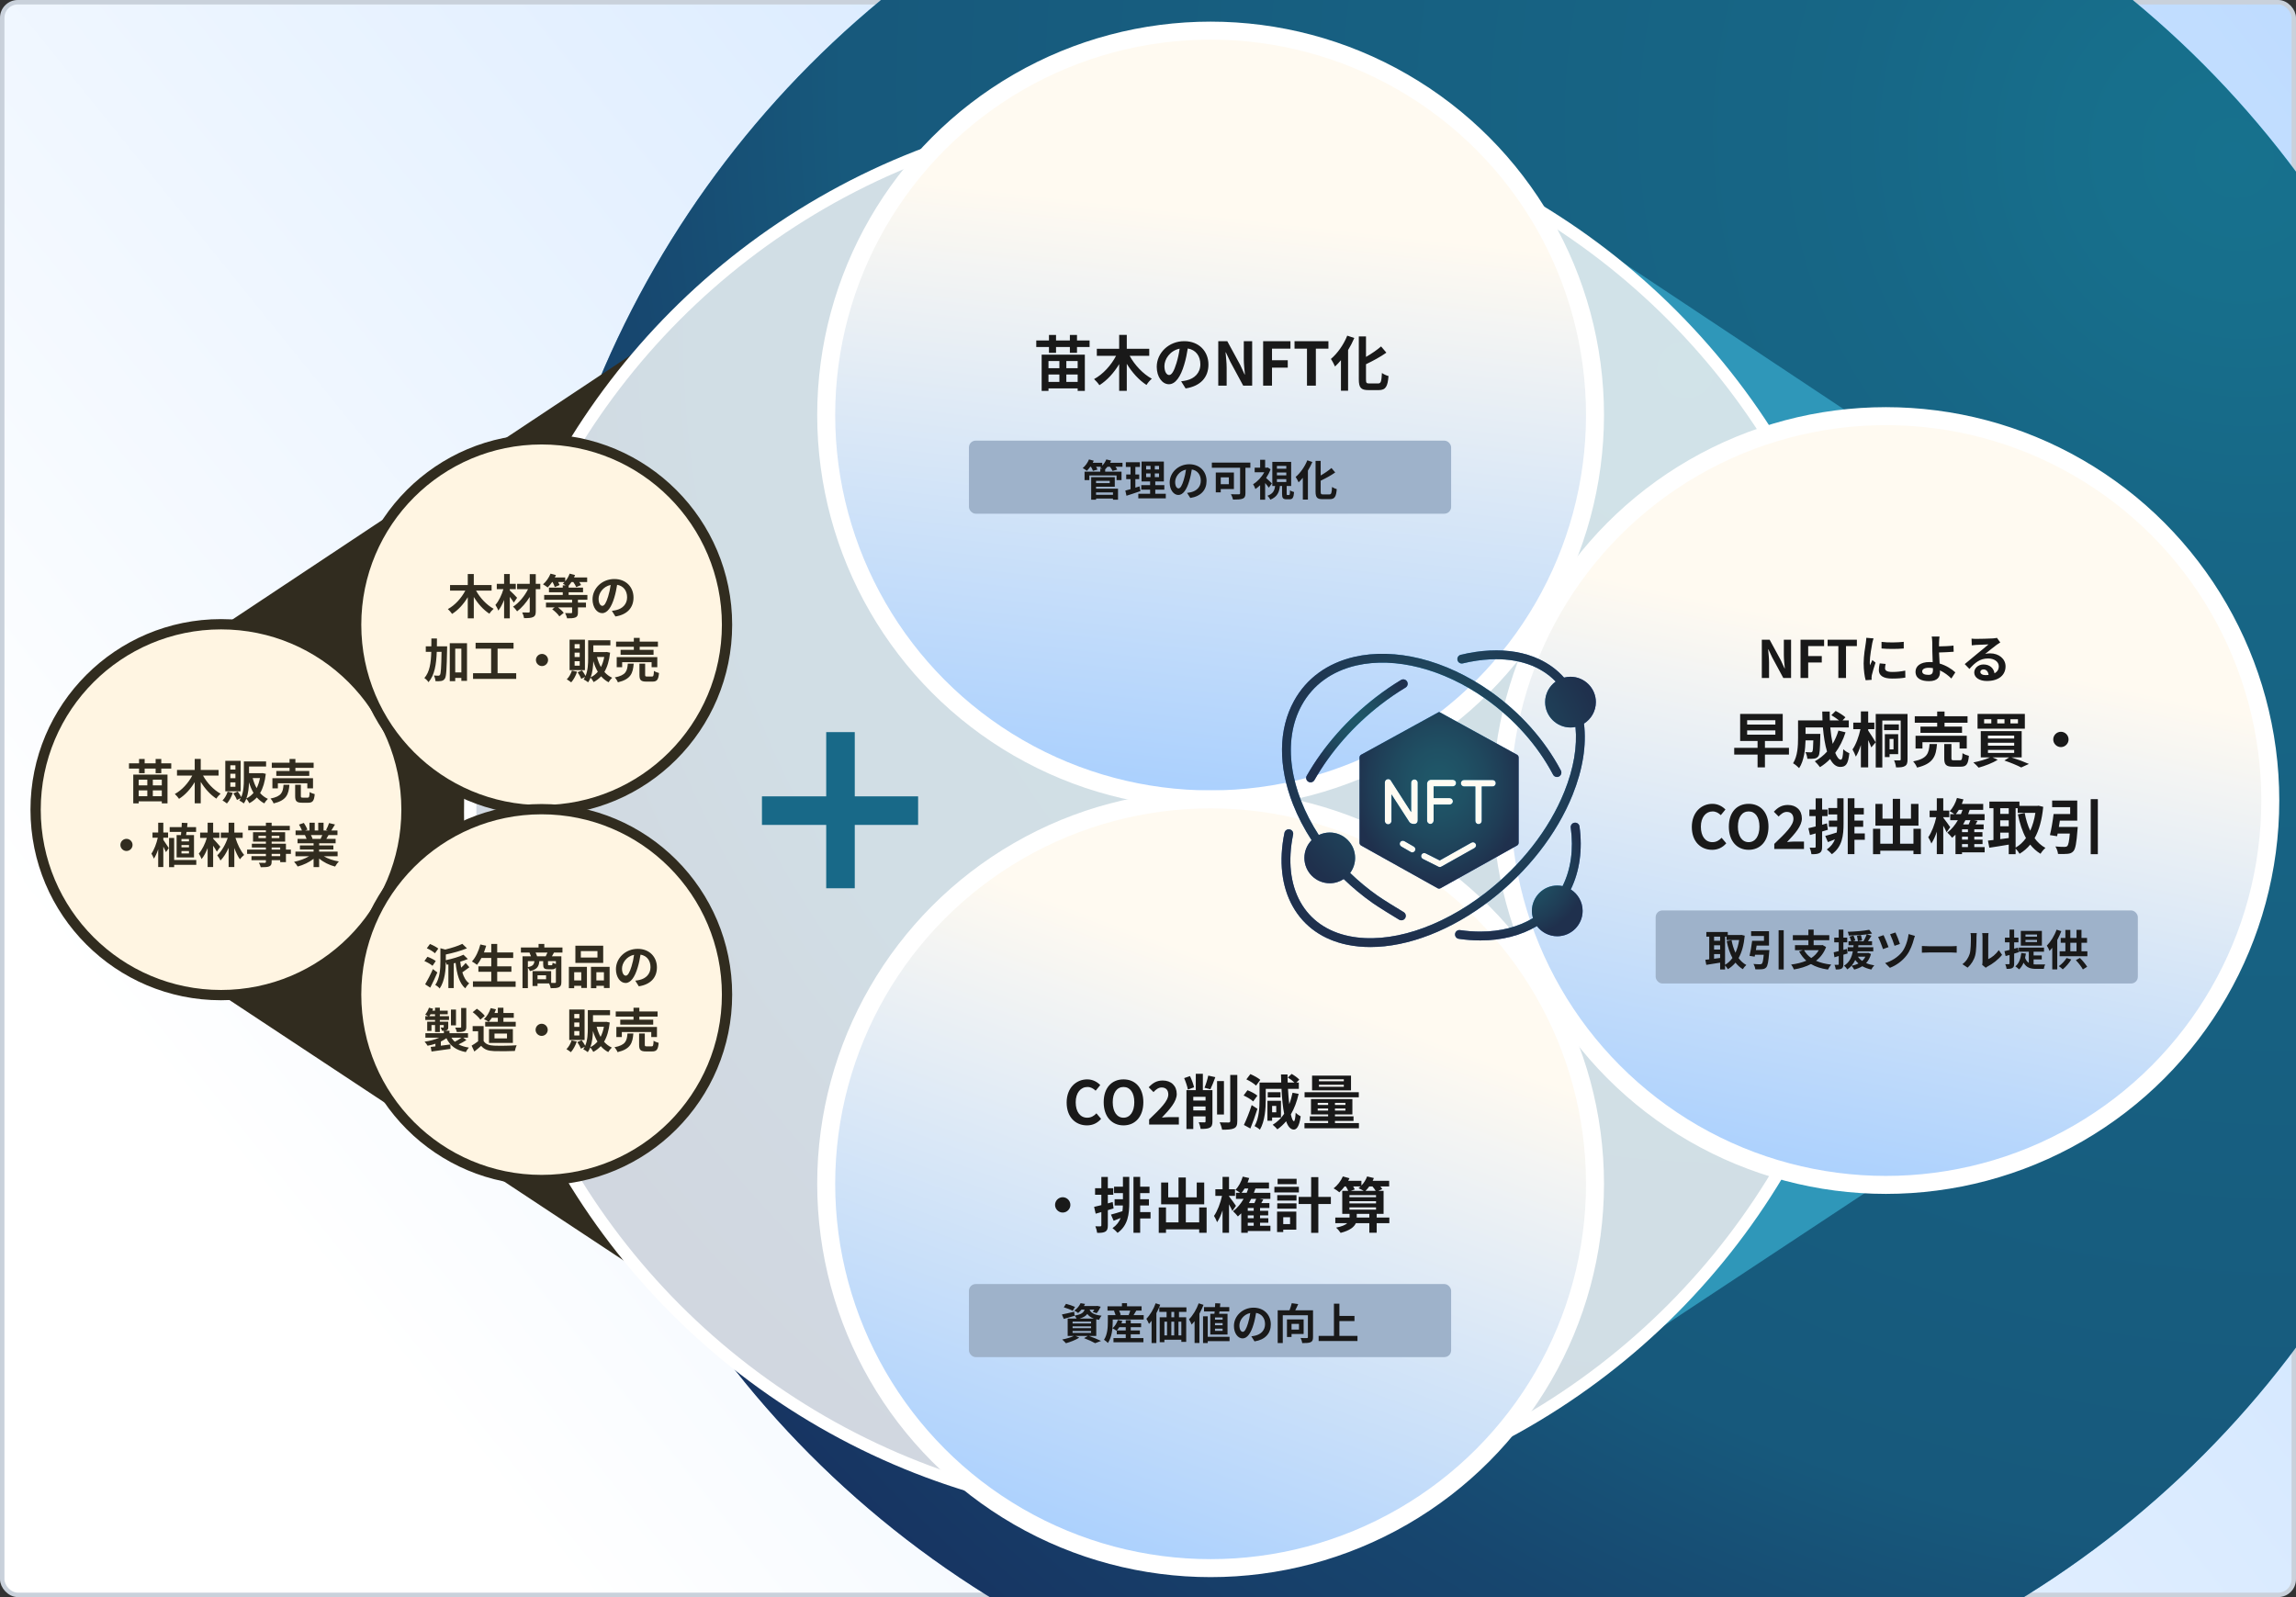
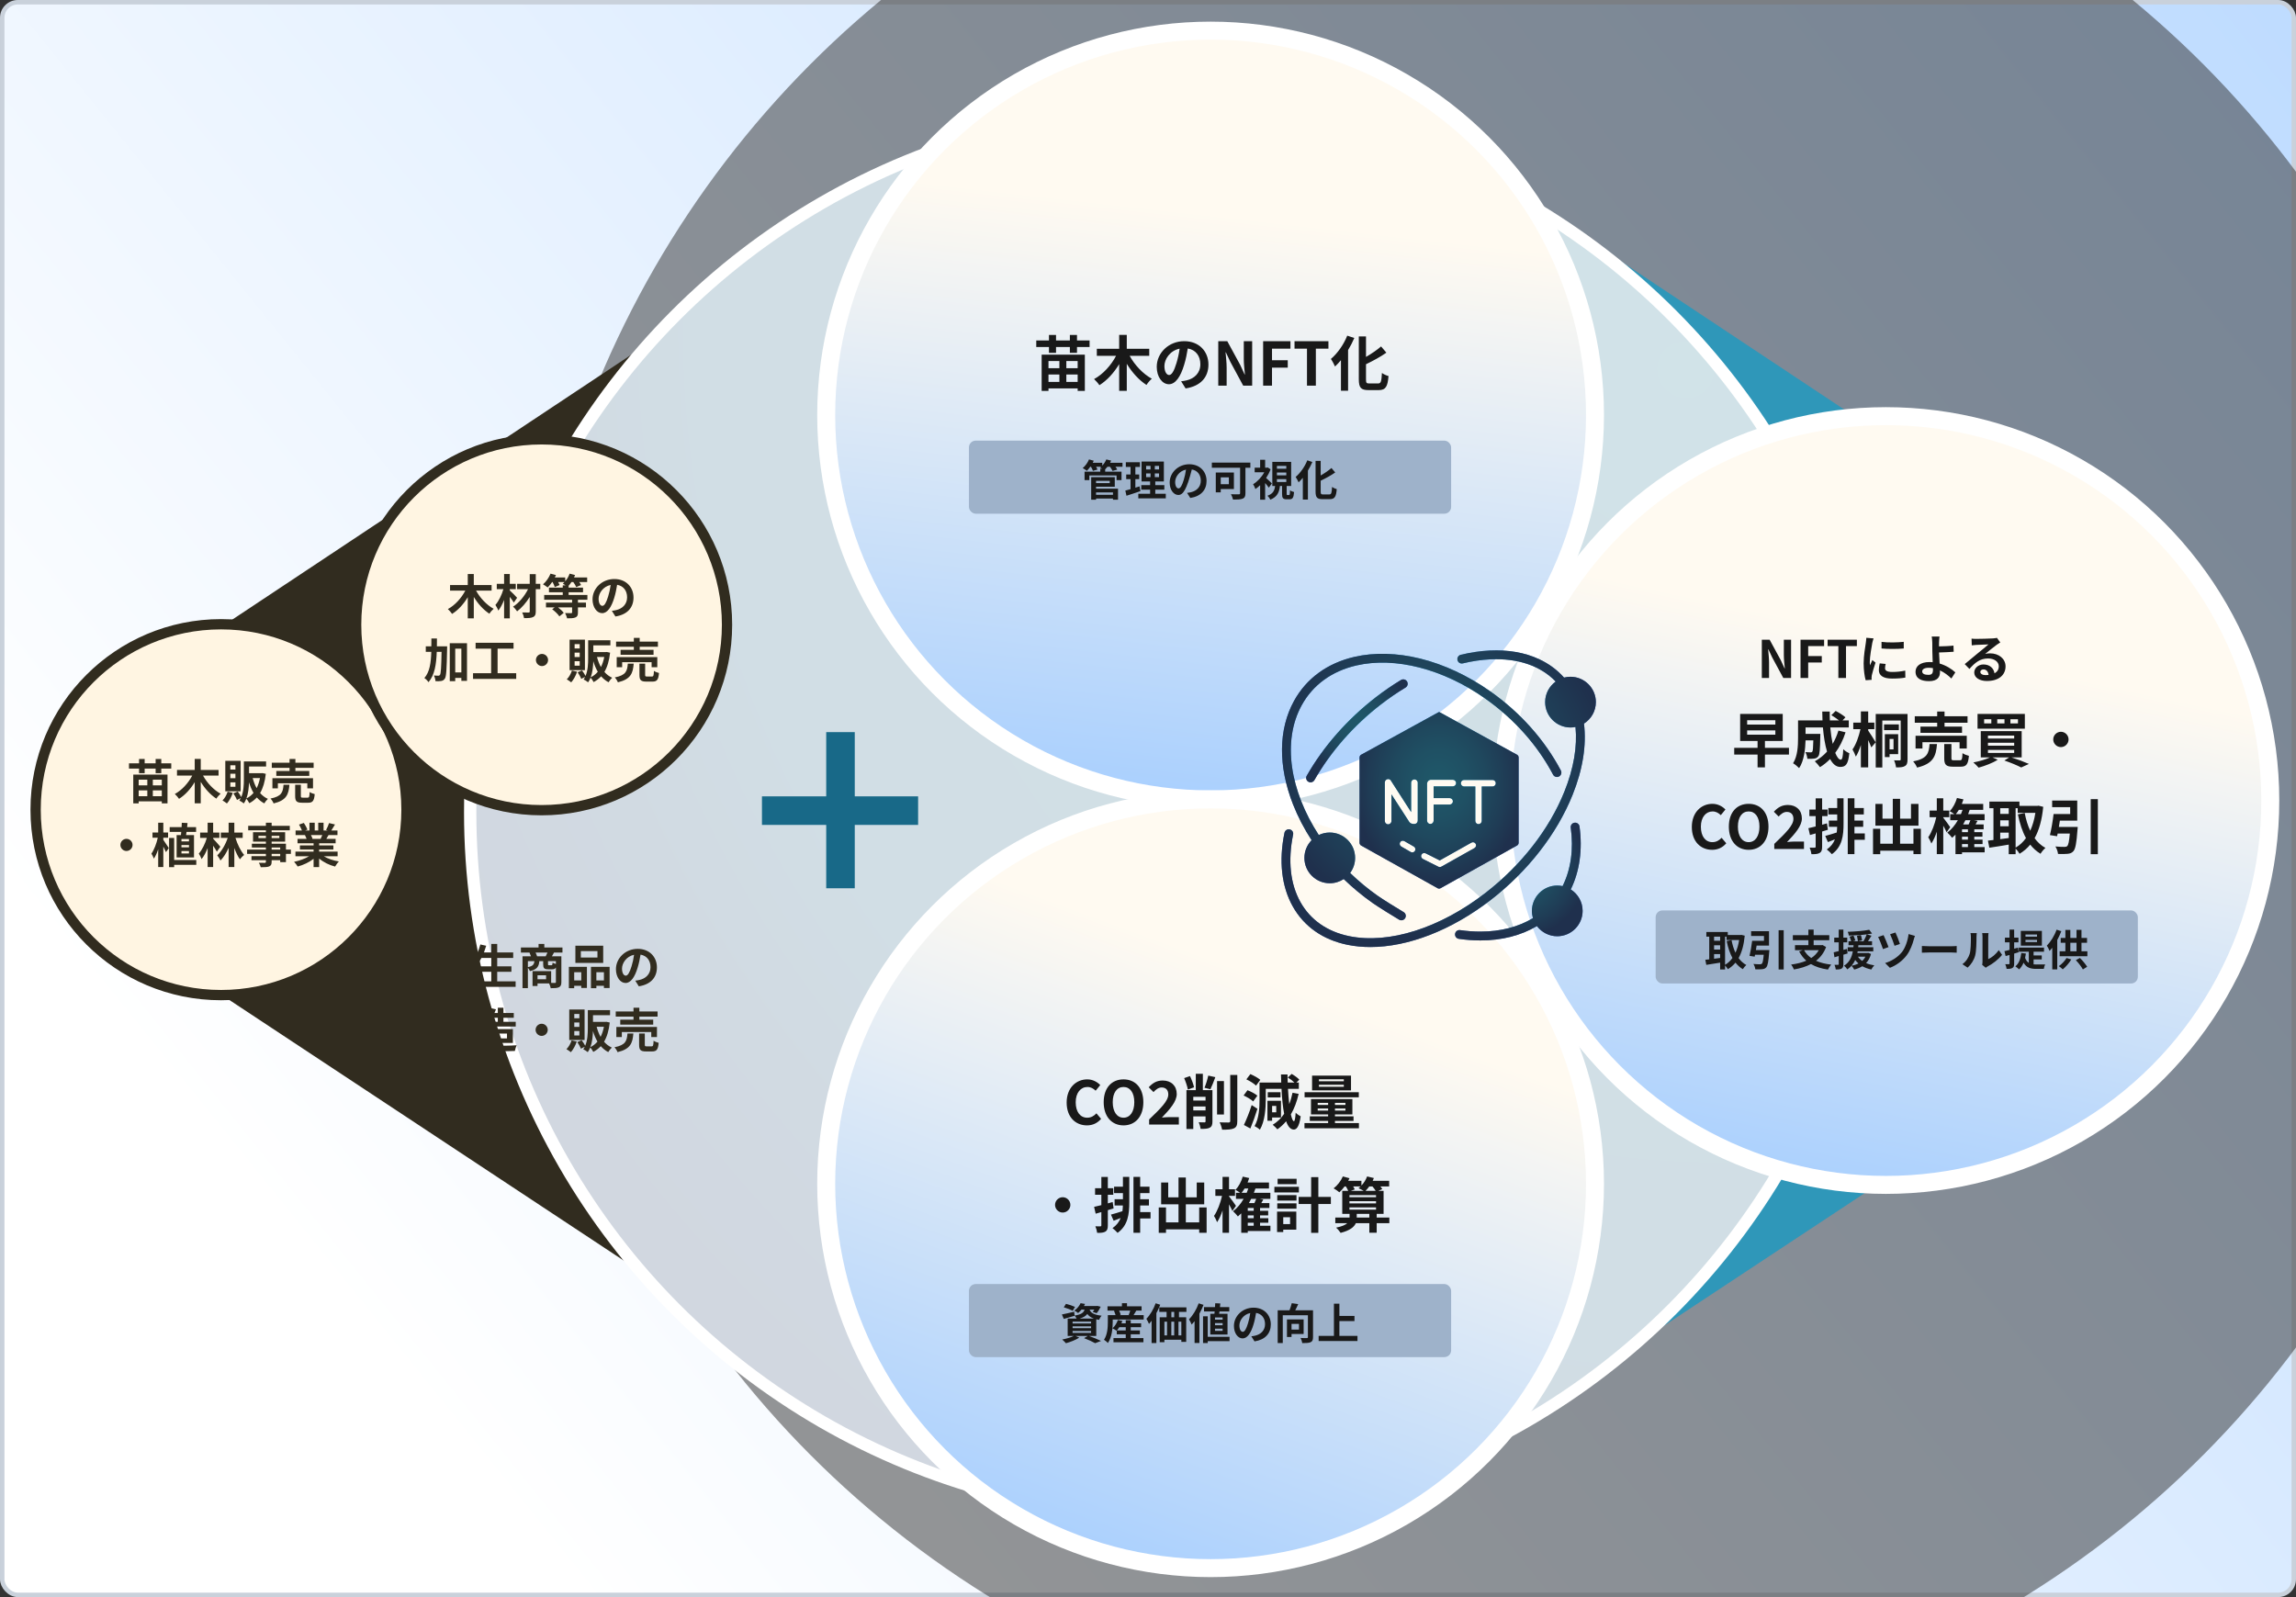
<svg xmlns="http://www.w3.org/2000/svg" width="3095" height="2153" viewBox="0 0 3095 2153" fill="none">
  <rect x="0" y="0" width="3095" height="2153" fill="#333333" stroke="none" />
  <g clip-path="url(#clip0_4500_639)">
    <rect x="3" y="3" width="3089" height="2147" rx="21" fill="url(#paint0_linear_4500_639)" stroke="#C9D1DB" stroke-width="6" />
-     <ellipse cx="2031.23" cy="1024" rx="1326.25" ry="1327" fill="url(#paint1_radial_4500_639)" />
    <ellipse cx="2031.23" cy="1024" rx="1326.25" ry="1327" fill="#2E2E2E" fill-opacity="0.5" />
    <path d="M2169.5 1835.82L2169.5 341.91L2875.19 810.445L2875.19 1369.51L2169.5 1835.82Z" fill="#2F97B9" />
    <path d="M939.873 1764.82L939.873 419.141L304.206 841.186L304.206 1344.78L939.873 1764.82Z" fill="#312C1F" />
    <circle cx="1582.46" cy="1094.97" r="948.654" fill="url(#paint2_radial_4500_639)" />
    <circle cx="1582.46" cy="1094.97" r="948.654" fill="#2E2E2E" fill-opacity="0.5" />
    <circle cx="1582.46" cy="1094.97" r="948.654" fill="white" fill-opacity="0.8" />
    <circle cx="1582.46" cy="1094.97" r="948.654" stroke="white" stroke-width="16.619" />
    <circle cx="297.974" cy="1091.51" r="249.974" fill="#FFF5E2" stroke="#312C1F" stroke-width="13.849" />
    <path d="M198.586 1051.09H186.935V1058.7H198.586V1051.09ZM218.111 1058.7V1051.09H206.012V1058.7H218.111ZM206.012 1073.36H218.111V1065.49H206.012V1073.36ZM186.935 1073.36H198.586V1065.49H186.935V1073.36ZM179.637 1082.97V1044.24H225.794V1082.97H218.111V1080.28H186.935V1082.97H179.637ZM217.407 1029.06H230.851V1036.11H217.407V1042.32H209.789V1036.11H195.001V1042.32H187.447V1036.11H173.875V1029.06H187.447V1023.18H195.001V1029.06H209.789V1023.18H217.407V1029.06ZM294.613 1045.52H273.679C278.992 1055.31 287.955 1064.85 297.365 1069.97C295.509 1071.51 292.884 1074.52 291.668 1076.63C283.601 1071.44 276.239 1063.25 270.606 1054.03V1082.9H262.476V1054.35C256.906 1063.63 249.544 1071.76 241.35 1076.89C240.069 1074.9 237.445 1071.96 235.652 1070.36C245.191 1065.23 253.897 1055.57 259.147 1045.52H238.597V1037.96H262.476V1023.11H270.606V1037.96H294.613V1045.52ZM317.339 1037.45V1031.63H310.489V1037.45H317.339ZM317.339 1049.04V1043.08H310.489V1049.04H317.339ZM317.339 1060.63V1054.67H310.489V1060.63H317.339ZM324.381 1025.61V1066.71H303.703V1025.61H324.381ZM306.84 1067.22L313.818 1068.82C312.025 1074.2 309.016 1079.7 305.88 1083.16C304.471 1081.94 301.59 1080.02 299.926 1079.06C302.935 1076.12 305.496 1071.64 306.84 1067.22ZM332.191 1076.31C335.84 1074.58 339.041 1072.08 341.73 1068.88C339.233 1064.66 337.248 1059.86 335.648 1054.61C335.456 1061.59 334.688 1069.52 332.191 1076.31ZM350.436 1048.91H340.641C341.922 1053.84 343.65 1058.45 345.955 1062.48C347.939 1058.58 349.476 1054.03 350.436 1048.91ZM353.829 1042.19L358.31 1043.15C357.094 1053.97 354.533 1062.48 350.628 1069.08C353.509 1072.4 357.03 1075.09 361.127 1076.95C359.526 1078.36 357.286 1081.11 356.262 1083.03C352.356 1080.98 349.028 1078.23 346.211 1075.03C343.33 1078.17 339.937 1080.73 336.096 1082.78C335.2 1080.98 333.535 1078.36 331.999 1076.82C331.103 1079.06 330.014 1081.24 328.67 1083.1C327.39 1081.94 324.317 1079.96 322.588 1079.19C323.356 1078.17 323.997 1077.01 324.573 1075.86L319.387 1078.42C318.555 1075.99 316.443 1072.28 314.586 1069.52L320.476 1067.03C322.204 1069.27 324.061 1072.28 325.213 1074.52C328.414 1067.09 328.734 1057.87 328.734 1050.45V1026.44H358.694V1033.29H335.712V1042.32H352.613L353.829 1042.19ZM390.319 1039.31V1035.15H366.376V1028.23H390.319V1023.18H398.193V1028.23H422.776V1035.15H398.193V1039.31H416.886V1045.97H372.458V1039.31H390.319ZM421.944 1062.74H414.262V1055.95H374.571V1062.74H367.209V1049.1H421.944V1062.74ZM382.189 1057.94H390.127C389.103 1070.8 386.286 1078.93 368.809 1083.1C368.105 1081.11 366.184 1078.1 364.648 1076.5C379.82 1073.56 381.42 1067.8 382.189 1057.94ZM408.244 1075.29H414.646C416.758 1075.29 417.142 1074.2 417.398 1067.67C418.935 1068.88 422.2 1070.04 424.248 1070.55C423.416 1079.77 421.432 1082.14 415.414 1082.14H407.156C399.73 1082.14 397.873 1079.96 397.873 1073.11V1057.94H405.555V1073.04C405.555 1075.03 405.939 1075.29 408.244 1075.29ZM170.482 1130.81C174.963 1130.81 178.677 1134.53 178.677 1139.01C178.677 1143.49 174.963 1147.2 170.482 1147.2C166.001 1147.2 162.288 1143.49 162.288 1139.01C162.288 1134.53 166.001 1130.81 170.482 1130.81ZM254.729 1134.27V1131.07H244.615V1134.27H254.729ZM254.729 1142.27V1139.2H244.615V1142.27H254.729ZM254.729 1150.53V1147.27H244.615V1150.53H254.729ZM238.085 1125.76H243.911C244.039 1124.41 244.167 1122.94 244.295 1121.47H228.738V1115.06H244.807C244.935 1113.02 244.999 1111.03 245.063 1109.18L252.809 1109.5C252.681 1111.29 252.425 1113.14 252.233 1115.06H264.332V1121.47H251.465C251.273 1122.94 251.08 1124.41 250.824 1125.76H261.515V1155.84H238.085V1125.76ZM220.16 1129.34V1132.16C221.888 1134.53 226.498 1141.57 227.586 1143.3L223.681 1148.74C222.913 1146.88 221.568 1144 220.16 1141.25V1168.84H213.246V1144.9C211.582 1149.83 209.597 1154.31 207.42 1157.51C206.716 1155.4 205.18 1152.51 204.092 1150.79C207.677 1145.79 211.069 1136.89 212.67 1129.34H205.564V1122.3H213.246V1109.11H220.16V1122.3H226.562V1129.34H220.16ZM264.588 1159.36V1165.89H234.756V1168.97H227.906V1129.6H234.756V1159.36H264.588ZM297.045 1141.5L292.308 1148.1C291.156 1145.99 289.235 1142.91 287.314 1140.1V1168.84H279.888V1143.23C277.584 1149.12 274.831 1154.44 271.758 1158.08C270.99 1155.91 269.262 1152.71 267.981 1150.72C272.462 1145.67 276.624 1137.21 278.8 1129.53H269.774V1122.36H279.888V1109.11H287.314V1122.36H295.701V1129.53H287.314V1130.56C289.235 1132.48 295.573 1139.71 297.045 1141.5ZM327.133 1129.53H317.403C320.092 1138.3 324.445 1147.2 329.118 1152.51C327.326 1153.86 324.765 1156.48 323.42 1158.4C320.604 1154.56 318.043 1149.12 315.866 1143.17V1168.84H308.184V1142.91C305.175 1149.76 301.334 1155.91 297.173 1160.07C296.277 1157.89 294.292 1154.95 292.884 1153.09C298.838 1147.39 304.023 1138.43 306.968 1129.53H297.685V1122.36H308.184V1109.11H315.866V1122.36H327.133V1129.53ZM377.707 1154.12V1151.11H366.184V1154.12H377.707ZM366.184 1142.53V1145.28H377.707V1142.53H366.184ZM348.387 1129.79H358.438V1126.72H348.387V1129.79ZM376.555 1126.72H366.184V1129.79H376.555V1126.72ZM392.111 1145.28V1151.11H385.454V1162.25H377.707V1159.62H366.184V1161.61C366.184 1165.38 365.288 1166.92 362.791 1168.01C360.359 1168.97 356.902 1169.1 351.46 1169.1C351.076 1167.3 349.924 1164.68 348.964 1163.08C352.036 1163.21 355.813 1163.21 356.838 1163.21C358.054 1163.14 358.438 1162.76 358.438 1161.61V1159.62H338.977V1154.12H358.438V1151.11H333.087V1145.28H358.438V1142.53H339.489V1137.41H358.438V1134.59H341.089V1121.91H358.438V1119.29H334.56V1113.27H358.438V1109.11H366.184V1113.27H390.639V1119.29H366.184V1121.91H384.365V1134.59H366.184V1137.41H385.454V1145.28H392.111ZM434.427 1125.76H419.127C420.023 1127.42 420.855 1129.34 421.303 1130.68L420.215 1130.88H432.186C432.955 1129.34 433.723 1127.48 434.427 1125.76ZM455.105 1154.31H436.54C441.981 1157.64 449.407 1160.13 456.833 1161.29C455.105 1162.95 452.864 1166.15 451.712 1168.2C443.838 1166.21 436.092 1162.37 430.202 1157.38V1168.9H422.712V1157.76C416.758 1162.44 408.884 1166.15 401.266 1168.14C400.178 1166.28 398.001 1163.33 396.401 1161.8C403.571 1160.33 411.125 1157.64 416.63 1154.31H398.257V1148.03H422.712V1145.22H404.275V1139.71H422.712V1136.83H401.074V1130.88H413.237C412.725 1129.28 411.893 1127.36 411.061 1125.88L411.829 1125.76H398.449V1119.55H407.028C406.131 1117.11 404.467 1114.04 403.058 1111.61L409.588 1109.37C411.445 1112.12 413.557 1115.9 414.454 1118.39L411.317 1119.55H417.142V1109.11H424.248V1119.55H428.986V1109.11H436.156V1119.55H441.853L439.548 1118.84C441.085 1116.22 442.685 1112.38 443.582 1109.56L451.584 1111.48C449.791 1114.42 448.063 1117.31 446.59 1119.55H454.913V1125.76H442.877C441.853 1127.61 440.829 1129.34 439.869 1130.88H452.416V1136.83H430.202V1139.71H449.407V1145.22H430.202V1148.03H455.105V1154.31Z" fill="#312C1F" />
    <circle cx="730.06" cy="842.222" r="249.974" fill="#FFF5E2" stroke="#312C1F" stroke-width="13.849" />
    <path d="M662.685 796.238H641.751C647.064 806.033 656.027 815.571 665.437 820.693C663.581 822.229 660.956 825.238 659.74 827.35C651.674 822.165 644.312 813.971 638.678 804.752V833.624H630.548V805.072C624.978 814.355 617.616 822.485 609.422 827.607C608.142 825.622 605.517 822.677 603.724 821.077C613.263 815.955 621.969 806.289 627.219 796.238H606.669V788.684H630.548V773.832H638.678V788.684H662.685V796.238ZM697.062 805.841L692.645 812.306C691.365 810.258 689.316 807.377 687.203 804.624V833.56H679.521V808.785C677.281 814.355 674.656 819.54 671.711 823.125C670.943 820.757 669.15 817.556 667.806 815.507C672.351 810.386 676.384 801.935 678.561 794.253H669.663V787.019H679.521V773.832H687.203V787.019H695.27V794.253H687.203V795.982C689.764 798.094 695.654 804.24 697.062 805.841ZM728.303 787.019V794.253H722.221V824.214C722.221 828.631 721.261 830.615 718.636 831.832C716.075 833.112 711.978 833.304 706.473 833.304C706.153 831.128 705 827.735 703.912 825.622C707.433 825.75 711.402 825.75 712.49 825.75C713.643 825.686 714.091 825.366 714.091 824.214V804.752C709.354 812.37 703.208 819.476 697.062 824.15C695.782 822.165 693.541 819.476 691.557 817.876C699.495 812.882 707.177 803.536 711.786 794.253H697.062V787.019H714.091V773.96H722.221V787.019H728.303ZM791.808 808.529H779.069V812.37H789.888V818.772H779.069V825.686C779.069 829.463 778.301 831.256 775.548 832.408C772.859 833.496 769.21 833.56 764.473 833.56C764.025 831.384 762.744 828.439 761.72 826.454C764.985 826.582 768.826 826.582 769.85 826.582C770.875 826.582 771.195 826.326 771.195 825.558V818.772H752.181C755.254 821.077 758.327 823.958 759.928 826.198L754.038 830.935C752.245 828.055 748.084 824.086 744.371 821.333L747.764 818.772H735.985V812.37H771.195V808.529H733.552V802.064H758.583V798.415H740.018V792.141H758.583V789.068H762.424C761.08 788.236 759.671 787.339 758.711 786.827C759.543 786.187 760.312 785.419 761.016 784.651H752.437C753.27 786.123 753.974 787.596 754.358 788.684L747.828 791.373C747.38 789.58 746.1 786.955 744.883 784.651H744.243C742.323 787.467 740.21 789.964 738.29 791.949C736.817 790.732 733.68 788.62 731.952 787.724C736.113 784.267 739.89 778.761 742.131 773.32L749.429 775.24C748.98 776.328 748.468 777.353 747.892 778.441H761.912V783.626C764.473 780.682 766.585 776.969 767.866 773.32L775.164 775.176C774.844 776.2 774.331 777.353 773.819 778.441H791.488V784.651H780.861C781.886 786.123 782.782 787.596 783.294 788.684L776.764 791.437C776.06 789.644 774.46 786.955 772.795 784.651H770.298C769.082 786.507 767.866 788.172 766.521 789.58V792.141H785.919V798.415H766.521V802.064H791.808V808.529ZM853.969 805.52C853.969 819.028 845.711 828.567 829.579 831.064L824.777 823.445C827.21 823.189 829.003 822.805 830.731 822.421C838.925 820.501 845.327 814.611 845.327 805.264C845.327 796.43 840.526 789.836 831.883 788.364C830.987 793.805 829.899 799.695 828.042 805.713C824.201 818.644 818.696 826.582 811.718 826.582C804.612 826.582 798.722 818.772 798.722 807.953C798.722 793.165 811.526 780.554 828.106 780.554C843.983 780.554 853.969 791.565 853.969 805.52ZM806.916 807.121C806.916 813.587 809.477 816.724 811.974 816.724C814.663 816.724 817.159 812.69 819.784 804.048C821.256 799.311 822.473 793.869 823.177 788.556C812.614 790.732 806.916 800.079 806.916 807.121ZM588.936 871.291H602.764C602.764 871.291 602.764 873.788 602.7 874.748C602.124 902.019 601.676 911.814 599.691 914.759C598.219 916.935 596.875 917.576 594.762 918.024C592.905 918.408 590.025 918.408 587.016 918.28C586.888 916.167 586.184 912.838 584.839 910.662C587.4 910.854 589.705 910.918 590.921 910.918C591.881 910.918 592.457 910.662 593.097 909.766C594.314 908.037 594.826 900.099 595.21 878.717H588.744C588.104 895.81 585.863 910.15 577.605 919.624C576.453 917.768 573.956 915.207 572.036 914.055C579.206 905.924 580.934 893.697 581.382 878.717H573.956V871.291H581.446C581.51 867.898 581.51 864.377 581.51 860.728H589C589 864.313 589 867.834 588.936 871.291ZM613.647 906.501H621.905V874.428H613.647V906.501ZM606.285 867.13H629.524V917.832H621.905V913.863H613.647V918.28H606.285V867.13ZM670.751 907.525H695.846V915.207H637.654V907.525H662.044V874.428H641.111V866.49H692.261V874.428H670.751V907.525ZM730.607 881.534C735.089 881.534 738.802 885.247 738.802 889.728C738.802 894.209 735.089 897.922 730.607 897.922C726.126 897.922 722.413 894.209 722.413 889.728C722.413 885.247 726.126 881.534 730.607 881.534ZM781.437 874.172V868.346H774.588V874.172H781.437ZM781.437 885.759V879.805H774.588V885.759H781.437ZM781.437 897.346V891.392H774.588V897.346H781.437ZM788.479 862.328V903.428H767.802V862.328H788.479ZM770.939 903.94L777.916 905.54C776.124 910.918 773.115 916.423 769.978 919.88C768.57 918.664 765.689 916.743 764.025 915.783C767.033 912.838 769.594 908.357 770.939 903.94ZM796.29 913.03C799.939 911.302 803.139 908.805 805.828 905.604C803.331 901.379 801.347 896.578 799.747 891.328C799.554 898.306 798.786 906.245 796.29 913.03ZM814.535 885.631H804.74C806.02 890.56 807.749 895.169 810.053 899.203C812.038 895.298 813.574 890.752 814.535 885.631ZM817.928 878.909L822.409 879.869C821.192 890.688 818.632 899.203 814.727 905.796C817.607 909.125 821.128 911.814 825.226 913.671C823.625 915.079 821.384 917.832 820.36 919.752C816.455 917.704 813.126 914.951 810.309 911.75C807.429 914.887 804.036 917.448 800.195 919.496C799.298 917.704 797.634 915.079 796.097 913.543C795.201 915.783 794.113 917.96 792.769 919.816C791.488 918.664 788.415 916.679 786.687 915.911C787.455 914.887 788.095 913.735 788.671 912.582L783.486 915.143C782.654 912.71 780.541 908.997 778.685 906.245L784.574 903.748C786.303 905.988 788.159 908.997 789.312 911.238C792.513 903.812 792.833 894.593 792.833 887.167V863.161H822.793V870.011H799.811V879.037H816.711L817.928 878.909ZM854.418 876.028V871.867H830.475V864.953H854.418V859.896H862.292V864.953H886.875V871.867H862.292V876.028H880.985V882.686H836.557V876.028H854.418ZM886.042 899.459H878.36V892.673H838.669V899.459H831.307V885.823H886.042V899.459ZM846.287 894.657H854.226C853.201 907.525 850.384 915.655 832.908 919.816C832.203 917.832 830.283 914.823 828.746 913.222C843.919 910.278 845.519 904.516 846.287 894.657ZM872.343 912.006H878.744C880.857 912.006 881.241 910.918 881.497 904.388C883.033 905.604 886.298 906.757 888.347 907.269C887.515 916.487 885.53 918.856 879.513 918.856H871.254C863.828 918.856 861.972 916.679 861.972 909.83V894.657H869.654V909.766C869.654 911.75 870.038 912.006 872.343 912.006Z" fill="#312C1F" />
-     <circle cx="730.06" cy="1340.79" r="249.974" fill="#FFF5E2" stroke="#312C1F" stroke-width="13.849" />
    <path d="M590.849 1278.79L586.304 1285.07C584.063 1282.89 579.198 1279.95 575.357 1278.35L579.582 1272.58C583.359 1274.06 588.352 1276.68 590.849 1278.79ZM587.392 1295.57L583.039 1301.97C580.67 1299.86 575.869 1297.17 572.092 1295.57L576.189 1289.81C579.966 1291.15 584.96 1293.58 587.392 1295.57ZM583.551 1306.39L589.569 1310.93C586.688 1317.78 583.167 1325.21 579.966 1331.42L573.116 1326.94C576.061 1322.01 580.286 1313.88 583.551 1306.39ZM627.723 1298.13L632.717 1303.95C629.324 1306.26 626.059 1309.01 623.242 1310.8C625.163 1317.27 628.107 1322.52 632.525 1325.65C630.796 1327.13 628.364 1330.2 627.211 1332.38C619.081 1325.46 615.88 1313.11 614.152 1298.06L611.655 1298.64V1331.99H604.421V1300.18L602.308 1300.56C602.052 1299.54 601.54 1298.06 600.964 1296.72C600.9 1306.83 599.812 1322.2 592.642 1332.63C591.617 1331.03 588.609 1328.66 586.752 1327.83C593.09 1318.36 593.666 1305.36 593.666 1296.01V1278.28L600.196 1280.07C608.774 1277.96 617.545 1275.21 623.242 1272.39L629.452 1278.41C621.322 1281.8 610.695 1284.68 600.964 1286.73V1294.41C609.67 1292.56 619.017 1289.87 624.714 1287.05L630.668 1292.81C627.595 1294.16 624.074 1295.31 620.425 1296.4C620.745 1299.22 621.13 1301.9 621.642 1304.47C623.882 1302.48 626.187 1300.05 627.723 1298.13ZM670.231 1322.9H695.07V1330.39H637.518V1322.9H662.229V1310.03H644.88V1302.67H662.229V1291.41H648.977C647.121 1294.93 645.136 1298.19 643.024 1300.69C641.487 1299.47 638.094 1297.17 636.174 1296.14C641.167 1290.77 645.328 1281.93 647.505 1273.22L655.379 1274.95C654.483 1278.03 653.458 1281.03 652.37 1283.98H662.229V1272.46H670.231V1283.98H691.805V1291.41H670.231V1302.67H689.372V1310.03H670.231V1322.9ZM724.006 1289.16H735.593C736.361 1287.63 737.258 1285.84 737.962 1284.17H721.957C722.79 1285.84 723.622 1287.76 724.006 1289.16ZM749.357 1299.54V1295.69H738.73V1299.73C738.73 1301.07 738.922 1301.26 740.01 1301.26H743.339C744.428 1301.26 744.684 1300.82 744.876 1297.74C745.836 1298.38 747.756 1299.09 749.357 1299.54ZM711.586 1295.69V1303.76C718.436 1302.42 719.909 1300.11 720.357 1295.69H711.586ZM736.105 1320.15V1314.77H724.582V1320.15H736.105ZM758.191 1284.17H746.796C745.772 1286.03 744.812 1287.76 743.979 1289.16H756.719V1323.86C756.719 1327.64 755.951 1329.69 753.454 1330.9C750.957 1332.06 747.372 1332.18 742.379 1332.18C742.059 1330.39 741.099 1327.64 740.202 1325.72H724.582V1329.24H717.86V1309.14H742.955V1325.01C745.196 1325.08 747.18 1325.08 747.949 1325.08C749.037 1325.08 749.357 1324.76 749.357 1323.8V1304.15C748.397 1306.07 746.796 1306.71 744.235 1306.71H739.05C733.352 1306.71 732.2 1304.98 732.2 1299.79V1295.69H727.015C726.439 1302.8 724.07 1306.9 714.339 1309.14C713.891 1307.86 712.739 1305.94 711.586 1304.66V1332.06H704.352V1289.16H715.748C715.235 1287.56 714.467 1285.64 713.763 1284.17H702.176V1277.26H725.99V1272.46H733.737V1277.26H758.191V1284.17ZM805.372 1290.83V1282.19H782.966V1290.83H805.372ZM813.119 1274.89V1298.06H775.604V1274.89H813.119ZM783.542 1310.67H774.004V1321.69H783.542V1310.67ZM766.834 1332.18V1303.38H791.16V1331.86H783.542V1328.98H774.004V1332.18H766.834ZM803.9 1321.69H814.079V1310.67H803.9V1321.69ZM796.602 1303.38H821.761V1331.93H814.079V1328.98H803.9V1332.18H796.602V1303.38ZM885.522 1304.08C885.522 1317.59 877.264 1327.13 861.132 1329.62L856.33 1322.01C858.763 1321.75 860.556 1321.37 862.284 1320.98C870.478 1319.06 876.88 1313.17 876.88 1303.82C876.88 1294.99 872.079 1288.4 863.436 1286.92C862.54 1292.37 861.452 1298.26 859.595 1304.27C855.754 1317.2 850.249 1325.14 843.271 1325.14C836.165 1325.14 830.275 1317.33 830.275 1306.51C830.275 1291.73 843.079 1279.11 859.659 1279.11C875.536 1279.11 885.522 1290.13 885.522 1304.08ZM838.469 1305.68C838.469 1312.15 841.03 1315.28 843.527 1315.28C846.216 1315.28 848.712 1311.25 851.337 1302.61C852.809 1297.87 854.026 1292.43 854.73 1287.12C844.167 1289.29 838.469 1298.64 838.469 1305.68ZM628.556 1358.84V1384.45C628.556 1387.71 627.915 1389.31 625.611 1390.27C623.37 1391.23 620.233 1391.3 615.816 1391.3C615.496 1389.5 614.472 1386.94 613.575 1385.28C616.456 1385.41 619.529 1385.41 620.425 1385.34C621.386 1385.34 621.642 1385.09 621.642 1384.32V1358.84H628.556ZM614.664 1360.95V1382.27H607.878V1360.95H614.664ZM622.154 1398.85H608.518C609.734 1400.9 611.271 1402.76 613.063 1404.36C616.072 1402.82 619.593 1400.71 622.154 1398.85ZM578.75 1369.92H586.432V1367.35H580.35C579.838 1368.25 579.326 1369.15 578.75 1369.92ZM624.458 1398.85L628.748 1402.05C625.483 1404.23 621.578 1406.34 618.185 1407.94C622.026 1409.99 626.635 1411.4 632.077 1412.23C630.604 1413.7 628.812 1416.46 627.915 1418.31C614.6 1415.75 606.597 1409.73 601.796 1399.56C599.556 1401.22 596.995 1402.76 594.242 1404.1V1409.67C598.403 1409.16 602.756 1408.58 607.046 1408.01L607.302 1413.96C598.275 1415.24 588.737 1416.52 581.695 1417.54L580.606 1411.33C582.463 1411.14 584.639 1410.89 586.944 1410.63V1407.05C583.551 1408.2 579.966 1409.09 576.381 1409.73C575.485 1408.13 573.692 1405.64 572.348 1404.23C579.39 1403.27 586.624 1401.41 592.13 1398.85H573.436V1392.83H598.339V1389.57C597.571 1389.57 596.739 1389.57 595.779 1389.57C595.458 1388.1 594.562 1386.37 593.922 1385.15C595.394 1385.22 596.931 1385.22 597.379 1385.22C597.955 1385.22 598.147 1385.02 598.147 1384.51V1381.89H592.898V1391.23H586.432V1381.89H581.631V1389.82H575.869V1377.28H586.432V1375.04H573.308V1369.92H577.213C575.933 1369.15 574.269 1368.19 573.244 1367.67C575.357 1365.24 577.149 1361.79 578.238 1358.46L583.807 1359.86C583.487 1360.76 583.167 1361.59 582.783 1362.49H586.432V1358.39H592.898V1362.49H603.525V1367.35H592.898V1369.92H605.253V1375.04H592.898V1377.28H604.229V1384.51C604.229 1386.94 603.781 1388.1 602.116 1388.86C601.284 1389.25 600.26 1389.44 599.107 1389.5H605.893V1392.83H630.86V1398.85H624.458ZM671.063 1372.03H663.061C661.717 1374.08 660.308 1375.93 658.836 1377.47H671.063V1372.03ZM654.035 1377.47H658.708C657.171 1376.32 654.099 1374.72 652.37 1373.88C656.339 1370.36 659.604 1364.73 661.461 1359.03L668.567 1360.63C667.99 1362.3 667.35 1363.96 666.582 1365.56H671.063V1358.46H678.617V1365.56H692.573V1372.03H678.617V1377.47H695.198V1383.81H654.035V1377.47ZM666.582 1393.35V1399.88H683.419V1393.35H666.582ZM691.357 1405.96H659.156V1387.33H691.357V1405.96ZM653.522 1369.53L647.505 1374.59C645.52 1371.52 640.975 1367.29 637.198 1364.47L642.831 1359.86C646.673 1362.55 651.346 1366.52 653.522 1369.53ZM651.922 1383.23V1403.33C654.547 1407.62 659.348 1409.35 666.006 1409.61C673.496 1409.93 687.9 1409.73 696.414 1409.09C695.582 1410.89 694.43 1414.6 694.046 1416.78C686.364 1417.16 673.496 1417.29 665.878 1416.97C658.004 1416.65 652.754 1414.86 648.593 1409.86C645.776 1412.36 642.96 1414.86 639.439 1417.54L635.726 1409.61C638.478 1408.01 641.679 1405.89 644.496 1403.72V1390.21H637.134V1383.23H651.922ZM730.152 1380.09C734.633 1380.09 738.346 1383.81 738.346 1388.29C738.346 1392.77 734.633 1396.48 730.152 1396.48C725.67 1396.48 721.957 1392.77 721.957 1388.29C721.957 1383.81 725.67 1380.09 730.152 1380.09ZM780.982 1372.73V1366.91H774.132V1372.73H780.982ZM780.982 1384.32V1378.37H774.132V1384.32H780.982ZM780.982 1395.91V1389.95H774.132V1395.91H780.982ZM788.024 1360.89V1401.99H767.346V1360.89H788.024ZM770.483 1402.5L777.461 1404.1C775.668 1409.48 772.659 1414.98 769.522 1418.44C768.114 1417.22 765.233 1415.3 763.569 1414.34C766.578 1411.4 769.138 1406.92 770.483 1402.5ZM795.834 1411.59C799.483 1409.86 802.684 1407.37 805.372 1404.16C802.876 1399.94 800.891 1395.14 799.291 1389.89C799.099 1396.87 798.33 1404.81 795.834 1411.59ZM814.079 1384.19H804.284C805.564 1389.12 807.293 1393.73 809.598 1397.76C811.582 1393.86 813.119 1389.31 814.079 1384.19ZM817.472 1377.47L821.953 1378.43C820.737 1389.25 818.176 1397.76 814.271 1404.36C817.152 1407.69 820.673 1410.37 824.77 1412.23C823.169 1413.64 820.929 1416.39 819.904 1418.31C815.999 1416.26 812.67 1413.51 809.854 1410.31C806.973 1413.45 803.58 1416.01 799.739 1418.06C798.843 1416.26 797.178 1413.64 795.642 1412.1C794.745 1414.34 793.657 1416.52 792.313 1418.38C791.032 1417.22 787.96 1415.24 786.231 1414.47C786.999 1413.45 787.639 1412.3 788.216 1411.14L783.03 1413.7C782.198 1411.27 780.085 1407.56 778.229 1404.81L784.118 1402.31C785.847 1404.55 787.703 1407.56 788.856 1409.8C792.057 1402.37 792.377 1393.15 792.377 1385.73V1361.72H822.337V1368.57H799.355V1377.6H816.255L817.472 1377.47ZM853.962 1374.59V1370.43H830.019V1363.51H853.962V1358.46H861.836V1363.51H886.419V1370.43H861.836V1374.59H880.529V1381.25H836.101V1374.59H853.962ZM885.587 1398.02H877.904V1391.23H838.213V1398.02H830.851V1384.38H885.587V1398.02ZM845.832 1393.22H853.77C852.745 1406.09 849.929 1414.22 832.452 1418.38C831.748 1416.39 829.827 1413.38 828.291 1411.78C843.463 1408.84 845.063 1403.08 845.832 1393.22ZM871.887 1410.57H878.288C880.401 1410.57 880.785 1409.48 881.041 1402.95C882.578 1404.16 885.843 1405.32 887.891 1405.83C887.059 1415.05 885.074 1417.42 879.057 1417.42H870.798C863.372 1417.42 861.516 1415.24 861.516 1408.39V1393.22H869.198V1408.33C869.198 1410.31 869.582 1410.57 871.887 1410.57Z" fill="#312C1F" />
    <path fill-rule="evenodd" clip-rule="evenodd" d="M1237.62 1112.04H1027.12V1073.55H1237.62V1112.04Z" fill="#186988" />
    <path fill-rule="evenodd" clip-rule="evenodd" d="M1152.22 986.945V1197.45H1113.73V986.945H1152.22Z" fill="#186988" />
    <circle cx="1631.88" cy="559.455" r="518.17" fill="url(#paint3_linear_4500_639)" stroke="white" stroke-width="24.242" />
    <circle cx="2542.17" cy="1079.17" r="518.17" fill="url(#paint4_linear_4500_639)" stroke="white" stroke-width="24.234" />
    <rect x="2231.82" y="1227.34" width="649.987" height="98.483" rx="9.088" fill="#9EB2CA" />
    <path d="M2325.37 1262.71V1300.6C2329.17 1298.47 2332.51 1295.36 2335.33 1291.44C2331.82 1285.05 2329.34 1277.33 2327.55 1268.64L2334.12 1267.32C2335.27 1273.48 2337 1279.29 2339.42 1284.36C2341.66 1279.41 2343.39 1273.65 2344.37 1267.2H2327.38V1262.71H2325.37ZM2310.57 1286.2V1292.48C2313.22 1292.13 2315.98 1291.73 2318.74 1291.38V1286.2H2310.57ZM2310.57 1274.34V1280.1H2318.74V1274.34H2310.57ZM2318.74 1262.71H2310.57V1268.18H2318.74V1262.71ZM2347.42 1260.29L2351.91 1261.38C2350.7 1273.94 2347.94 1283.84 2343.62 1291.56C2346.44 1295.42 2349.9 1298.64 2354.04 1300.89C2352.49 1302.15 2350.36 1304.74 2349.32 1306.53C2345.4 1304.17 2342.18 1301.23 2339.42 1297.72C2336.48 1301.29 2333.08 1304.17 2329.17 1306.53C2328.3 1305.03 2326.75 1302.9 2325.37 1301.52V1306.93H2318.74V1297.72C2312.12 1298.87 2305.38 1299.91 2300.09 1300.71L2298.76 1293.86C2300.32 1293.69 2302.1 1293.51 2304.06 1293.28V1262.71H2300.15V1256.37H2329.05V1260.46H2346.27L2347.42 1260.29ZM2366.94 1280.73H2385.08C2385.08 1280.73 2385.02 1282.63 2384.85 1283.55C2383.93 1296.28 2382.89 1301.86 2380.87 1304.11C2379.26 1305.84 2377.65 1306.36 2375.17 1306.59C2373.16 1306.82 2369.65 1306.82 2366.13 1306.7C2365.96 1304.51 2364.92 1301.52 2363.6 1299.5C2367.06 1299.85 2370.74 1299.91 2372.3 1299.91C2373.45 1299.91 2374.14 1299.79 2374.89 1299.22C2376.1 1298.24 2376.84 1294.61 2377.48 1287.07H2365.79C2365.62 1287.99 2365.44 1288.85 2365.27 1289.66L2358.36 1288.56C2359.68 1283.15 2361.12 1274.92 2361.87 1268.29H2377.82V1261.73H2360.49V1255.34H2384.62V1274.69H2367.92C2367.63 1276.7 2367.29 1278.77 2366.94 1280.73ZM2397.57 1254.01H2404.43V1306.93H2397.57V1254.01ZM2451.7 1280.9H2431.89C2434.2 1285.11 2437.42 1288.62 2441.57 1291.5C2445.77 1288.74 2449.22 1285.28 2451.7 1280.9ZM2456.77 1273.94L2461.55 1276.64C2458.67 1284.53 2453.95 1290.58 2448.02 1295.18C2453.72 1297.78 2460.51 1299.5 2468.46 1300.37C2467.02 1301.98 2465.06 1305.03 2464.08 1307.05C2454.92 1305.72 2447.32 1303.3 2441.16 1299.62C2434.43 1303.19 2426.59 1305.49 2418.19 1306.93C2417.55 1305.09 2415.77 1301.86 2414.44 1300.31C2421.99 1299.33 2428.96 1297.66 2434.89 1295.07C2431.03 1291.67 2427.86 1287.53 2425.21 1282.63L2430.28 1280.9H2419.63V1274.17H2437.71V1267.49H2416.75V1260.69H2437.71V1253.21H2444.79V1260.69H2465.87V1267.49H2444.79V1274.17H2455.56L2456.77 1273.94ZM2489.7 1279.23L2490.57 1285.34C2488.67 1285.91 2486.77 1286.49 2484.87 1287.01V1299.68C2484.87 1302.84 2484.29 1304.57 2482.56 1305.66C2480.84 1306.76 2478.36 1306.99 2474.62 1306.93C2474.45 1305.26 2473.7 1302.44 2472.89 1300.6C2474.96 1300.71 2476.92 1300.71 2477.61 1300.66C2478.3 1300.66 2478.59 1300.42 2478.59 1299.68V1288.79L2472.83 1290.52L2471.8 1283.78C2473.75 1283.38 2476.06 1282.8 2478.59 1282.17V1270.37H2472.54V1264.03H2478.59V1253.21H2484.87V1264.03H2490.05V1270.37H2484.87V1280.5L2489.7 1279.23ZM2514.52 1289.66H2504.5C2505.94 1291.85 2507.84 1293.75 2510.26 1295.42C2511.99 1293.8 2513.49 1291.9 2514.52 1289.66ZM2518.44 1284.53L2522.12 1286.03C2520.68 1291.15 2518.5 1295.13 2515.5 1298.29C2518.78 1299.73 2522.47 1300.77 2526.56 1301.4C2525.12 1302.73 2523.39 1305.26 2522.53 1306.99C2517.98 1306.01 2513.89 1304.51 2510.38 1302.56C2507.21 1304.51 2503.47 1306.01 2499.49 1307.05C2498.8 1305.61 2496.96 1303.07 2495.81 1301.98C2499.26 1301.29 2502.43 1300.25 2505.19 1298.81C2503.52 1297.49 2502.08 1295.88 2500.82 1294.15C2498.57 1298.99 2495.29 1303.48 2490.17 1306.82C2489.24 1305.2 2487.29 1303.02 2485.73 1301.86C2493.33 1297.2 2496.27 1289.83 2497.59 1282.46H2490.68V1276.93H2498.34C2498.4 1276.01 2498.46 1275.09 2498.57 1274.23H2491.78V1268.87H2495.35C2494.89 1267.08 2494.02 1264.55 2493.27 1262.65L2498.46 1261.21C2499.32 1263.34 2500.53 1266.11 2501.05 1267.83L2497.82 1268.87H2504.45C2504.27 1266.97 2503.75 1263.98 2503.18 1261.61L2508.53 1260.69C2509.17 1262.94 2509.86 1265.88 2510.09 1267.66L2504.73 1268.87H2511.93C2513.54 1266.16 2515.39 1262.42 2516.42 1259.6C2508.76 1260.58 2499.9 1261.1 2492.18 1261.21C2492.07 1259.71 2491.37 1257.53 2490.74 1256.14C2500.82 1255.8 2512.62 1254.94 2519.7 1253.38L2523.56 1258.51C2521.37 1258.91 2519.01 1259.25 2516.42 1259.6L2522.76 1261.44C2521.2 1263.98 2519.53 1266.62 2518.03 1268.87H2523.5V1274.23H2505.08C2505.02 1275.15 2504.96 1276.01 2504.85 1276.93H2525.17V1282.46H2504.16C2503.98 1283.21 2503.87 1283.96 2503.7 1284.7H2517.34L2518.44 1284.53ZM2555.06 1257.07C2556.5 1259.89 2560.01 1268.75 2561.11 1272.5L2553.85 1275.03C2552.76 1271.35 2549.59 1263 2547.86 1259.43L2555.06 1257.07ZM2581.37 1261.67C2580.74 1263.11 2580.22 1264.84 2579.88 1266.11C2578.27 1272.38 2574.98 1281.54 2570.2 1287.81C2564.16 1295.76 2555.81 1301.58 2547.57 1304.69L2541.12 1298.24C2549.01 1295.99 2558 1290.81 2563.87 1283.38C2568.19 1277.91 2571.76 1268.01 2572.74 1259.2L2581.37 1261.67ZM2539.05 1260.64C2540.78 1264.26 2544.41 1272.84 2545.73 1276.76L2538.3 1279.46C2537.15 1275.72 2533.35 1266.28 2531.68 1263.17L2539.05 1260.64ZM2590.7 1275.26C2592.78 1275.43 2596.98 1275.61 2599.97 1275.61H2630.89C2633.6 1275.61 2636.13 1275.38 2637.63 1275.26V1284.3C2636.25 1284.24 2633.31 1284.01 2630.89 1284.01H2599.97C2596.69 1284.01 2592.83 1284.13 2590.7 1284.3V1275.26ZM2671.95 1300.66C2672.18 1299.56 2672.41 1297.95 2672.41 1296.39V1262.82C2672.41 1260.23 2672.01 1258.04 2671.95 1257.87H2680.53C2680.47 1258.04 2680.13 1260.29 2680.13 1262.88V1293C2684.79 1290.98 2690.49 1286.43 2694.35 1280.85L2698.78 1287.18C2694 1293.4 2685.71 1299.62 2679.26 1302.9C2678 1303.59 2677.31 1304.17 2676.79 1304.63L2671.95 1300.66ZM2645.29 1299.79C2650.36 1296.22 2653.47 1290.92 2655.08 1286.03C2656.69 1281.08 2656.75 1270.19 2656.75 1263.23C2656.75 1260.92 2656.58 1259.37 2656.23 1257.93H2664.7C2664.64 1258.22 2664.29 1260.75 2664.29 1263.17C2664.29 1269.96 2664.12 1282.11 2662.56 1287.93C2660.84 1294.44 2657.21 1300.08 2652.32 1304.46L2645.29 1299.79ZM2745.89 1262.65V1259.77H2730.34V1262.65H2745.89ZM2745.89 1269.96V1267.03H2730.34V1269.96H2745.89ZM2752.45 1254.94V1274.8H2724.06V1254.94H2752.45ZM2721.18 1283.67L2715.08 1285.51V1298.93C2715.08 1302.09 2714.56 1303.76 2712.83 1304.8C2711.11 1305.95 2708.57 1306.18 2704.89 1306.13C2704.71 1304.46 2703.97 1301.63 2703.1 1299.85C2705.23 1299.91 2707.19 1299.91 2707.88 1299.85C2708.57 1299.85 2708.86 1299.62 2708.86 1298.87V1287.35C2706.96 1287.87 2705.23 1288.39 2703.56 1288.85L2702.01 1282.23C2703.97 1281.83 2706.27 1281.19 2708.86 1280.56V1270.37H2702.64V1264.03H2708.86V1253.15H2715.08V1264.03H2720.84V1270.37H2715.08V1278.89L2720.26 1277.51L2721.18 1283.67ZM2741.28 1293.4V1300.02C2742.6 1300.14 2743.87 1300.19 2745.31 1300.19C2747.27 1300.19 2754.41 1300.19 2756.88 1300.14C2756.08 1301.52 2755.27 1304.4 2755.04 1306.13H2745.02C2737.48 1306.13 2731.66 1304.74 2727.75 1297.78C2726.31 1301.4 2724.24 1304.46 2721.76 1306.82C2720.67 1305.72 2718.07 1303.59 2716.69 1302.73C2721.47 1298.93 2723.83 1292.54 2724.7 1284.7L2730.91 1285.45C2730.63 1287.53 2730.28 1289.48 2729.82 1291.27C2731.09 1294.61 2732.76 1296.68 2734.83 1298.01V1282.98H2721.3V1277.45H2755.33V1282.98H2741.28V1288.04H2752.28V1293.4H2741.28ZM2772.26 1253.27L2778.65 1255.28C2777.15 1259.25 2775.25 1263.34 2773.18 1267.26V1306.87H2766.44V1277.68C2765.23 1279.23 2764.02 1280.62 2762.81 1281.94C2762.18 1280.21 2760.34 1276.47 2759.13 1274.8C2764.31 1269.62 2769.38 1261.5 2772.26 1253.27ZM2785.67 1291.44L2792.07 1293.4C2789.19 1298.41 2784.58 1303.48 2780.61 1306.76C2779.34 1305.49 2776.75 1303.36 2775.25 1302.44C2779.28 1299.73 2783.31 1295.53 2785.67 1291.44ZM2798.23 1294.38L2803.7 1291.38C2807.44 1295.01 2811.41 1299.91 2813.49 1303.25L2807.73 1306.87C2805.89 1303.42 2801.86 1298.12 2798.23 1294.38ZM2790.8 1270.94V1282.4H2799.15V1270.94H2790.8ZM2805.83 1282.4H2813.77V1289.08H2776.4V1282.4H2784.12V1270.94H2777.84V1264.38H2784.12V1253.61H2790.8V1264.38H2799.15V1253.55H2805.83V1264.38H2813.31V1270.94H2805.83V1282.4Z" fill="#191919" />
    <path d="M2355.16 984.627V990.44H2393.18V984.627H2355.16ZM2355.16 970.904V976.797H2393.18V970.904H2355.16ZM2411.5 1008.12V1017.24H2379.13V1034.44H2369.2V1017.24H2337.72V1008.12H2369.2V998.916H2345.71V962.427H2403.11V998.916H2379.13V1008.12H2411.5ZM2478.19 984.87L2487.79 987.211C2484.48 997.705 2479.72 1007.07 2473.91 1014.9C2476.25 1020.71 2478.83 1024.1 2481.41 1024.1C2483.35 1024.1 2484.32 1020.07 2484.72 1009.98C2486.9 1012.24 2490.29 1014.34 2492.88 1015.38C2491.34 1030.32 2488.12 1033.87 2480.61 1033.87C2474.96 1033.87 2470.52 1029.84 2466.96 1023.22C2462.85 1027.49 2458.33 1031.13 2453.32 1034.19C2451.87 1032.1 2448.4 1028.14 2446.38 1026.28C2452.59 1022.89 2458.16 1018.45 2462.85 1013.21C2460.1 1004.08 2458.33 992.781 2457.28 980.672H2433.87V989.31H2453.81C2453.81 989.31 2453.72 991.812 2453.72 992.942C2453.48 1009.9 2453 1017.08 2451.14 1019.42C2449.61 1021.52 2447.99 1022.25 2445.57 1022.65C2443.47 1022.97 2440 1022.97 2436.29 1022.89C2436.13 1020.07 2435.08 1016.35 2433.62 1013.93C2436.53 1014.17 2439.27 1014.25 2440.57 1014.25C2441.7 1014.25 2442.34 1014.09 2442.99 1013.29C2443.8 1012.16 2444.12 1008.28 2444.36 998.109H2433.87C2433.54 1009.9 2431.85 1025.64 2425.23 1035.49C2423.53 1033.63 2419.25 1030.08 2417.07 1028.95C2423.21 1019.26 2423.77 1005.21 2423.77 994.718V971.146H2456.71C2456.55 967.19 2456.39 963.234 2456.39 959.198H2466.48C2466.4 963.234 2466.48 967.19 2466.64 971.146H2478.99C2476.01 968.724 2471.97 966.141 2468.66 964.122L2474.47 958.391C2478.91 960.651 2484.81 964.365 2487.63 967.029L2483.76 971.146H2492.15V980.672H2467.21C2467.93 988.744 2469.06 996.333 2470.44 1002.79C2473.58 997.382 2476.25 991.409 2478.19 984.87ZM2518.31 983.013V984.87C2520.16 987.291 2526.95 998.19 2528.4 1000.69L2522.51 1007.55C2521.62 1005.05 2520 1001.34 2518.31 997.705V1034.44H2508.46V1004.41C2506.44 1010.54 2504.18 1016.03 2501.68 1019.99C2500.79 1017.24 2498.61 1012.88 2497.16 1010.3C2501.76 1004 2505.79 992.7 2507.89 983.013H2498.21V974.133H2508.46V959.036H2518.31V974.133H2526.62V983.013H2518.31ZM2552.46 996.172H2547.13V1010.22H2552.46V996.172ZM2558.75 1016.68H2547.13V1020.63H2540.75V989.713H2558.75V1016.68ZM2559.64 976.555V984.304H2539.7V976.555H2559.64ZM2571.35 962.508V1023.7C2571.35 1028.3 2570.62 1031.05 2567.87 1032.66C2565.21 1034.36 2561.42 1034.52 2555.85 1034.52C2555.6 1031.93 2554.47 1027.57 2553.18 1024.99C2556.25 1025.15 2559.64 1025.07 2560.77 1025.07C2561.82 1025.07 2562.14 1024.67 2562.14 1023.54V971.307H2537.36V1034.6H2528.48V962.508H2571.35ZM2611.31 979.541V974.294H2581.11V965.575H2611.31V959.198H2621.24V965.575H2652.24V974.294H2621.24V979.541H2644.81V987.937H2588.78V979.541H2611.31ZM2651.19 1009.09H2641.5V1000.53H2591.45V1009.09H2582.16V991.893H2651.19V1009.09ZM2601.05 1003.03H2611.06C2609.77 1019.26 2606.22 1029.51 2584.18 1034.76C2583.29 1032.26 2580.87 1028.46 2578.93 1026.44C2598.07 1022.73 2600.09 1015.47 2601.05 1003.03ZM2633.91 1024.91H2641.98C2644.65 1024.91 2645.13 1023.54 2645.45 1015.3C2647.39 1016.84 2651.51 1018.29 2654.09 1018.94C2653.04 1030.56 2650.54 1033.55 2642.95 1033.55H2632.54C2623.17 1033.55 2620.83 1030.8 2620.83 1022.17V1003.03H2630.52V1022.09C2630.52 1024.59 2631 1024.91 2633.91 1024.91ZM2720.21 975.182V969.612H2710.04V975.182H2720.21ZM2702.05 975.182V969.612H2692.28V975.182H2702.05ZM2684.29 975.182V969.612H2674.6V975.182H2684.29ZM2729.49 962.427V982.286H2665.72V962.427H2729.49ZM2679.76 1010.94V1014.98H2715.12V1010.94H2679.76ZM2679.76 1001.26V1005.29H2715.12V1001.26H2679.76ZM2679.76 991.651V995.606H2715.12V991.651H2679.76ZM2725.21 1021.04H2711.49C2720.05 1023.78 2729.33 1027.33 2734.98 1029.84L2724.57 1034.6C2719.56 1031.93 2710.68 1028.22 2701.88 1025.23L2708.42 1021.04H2685.9L2692.92 1024.18C2686.14 1028.62 2675.57 1032.5 2667.17 1034.84C2665.56 1032.9 2662.08 1029.43 2660.07 1027.82C2667.98 1026.36 2676.78 1023.78 2682.51 1021.04H2670.08V985.596H2725.21V1021.04ZM2778.09 986.484C2783.74 986.484 2788.42 991.166 2788.42 996.817C2788.42 1002.47 2783.74 1007.15 2778.09 1007.15C2772.44 1007.15 2767.76 1002.47 2767.76 996.817C2767.76 991.166 2772.44 986.484 2778.09 986.484ZM2307.95 1145.62C2292.85 1145.62 2280.58 1134.81 2280.58 1114.87C2280.58 1095.17 2293.25 1083.62 2308.35 1083.62C2315.94 1083.62 2321.99 1087.26 2325.87 1091.29L2319.65 1098.88C2316.58 1095.98 2313.11 1093.88 2308.59 1093.88C2299.55 1093.88 2292.77 1101.63 2292.77 1114.46C2292.77 1127.46 2298.9 1135.29 2308.35 1135.29C2313.52 1135.29 2317.47 1132.87 2320.7 1129.4L2327 1136.82C2322.07 1142.56 2315.7 1145.62 2307.95 1145.62ZM2357.2 1145.62C2341.38 1145.62 2330.48 1133.76 2330.48 1114.38C2330.48 1094.93 2341.38 1083.62 2357.2 1083.62C2373.03 1083.62 2383.92 1095.01 2383.92 1114.38C2383.92 1133.76 2373.03 1145.62 2357.2 1145.62ZM2357.2 1135.29C2366.08 1135.29 2371.73 1127.14 2371.73 1114.38C2371.73 1101.55 2366.08 1093.88 2357.2 1093.88C2348.32 1093.88 2342.67 1101.55 2342.67 1114.38C2342.67 1127.14 2348.32 1135.29 2357.2 1135.29ZM2391.72 1144.49V1137.63C2407.3 1122.78 2417.55 1112.61 2417.55 1103.97C2417.55 1098.08 2414.32 1094.52 2408.59 1094.52C2404.23 1094.52 2400.68 1097.43 2397.61 1100.74L2391.15 1094.28C2396.64 1088.39 2401.97 1085.16 2410.12 1085.16C2421.43 1085.16 2428.93 1092.34 2428.93 1103.32C2428.93 1113.49 2419.57 1123.99 2408.91 1135.13C2411.9 1134.81 2415.85 1134.48 2418.68 1134.48H2431.76V1144.49H2391.72ZM2462.75 1109.94L2463.96 1118.58C2461.38 1119.39 2458.79 1120.19 2456.21 1120.92V1141.35C2456.21 1145.79 2455.48 1148.21 2453.06 1149.74C2450.56 1151.28 2447.17 1151.6 2441.84 1151.52C2441.6 1149.18 2440.55 1145.22 2439.42 1142.64C2442.32 1142.8 2445.15 1142.8 2446.12 1142.72C2447.09 1142.72 2447.49 1142.4 2447.49 1141.35V1123.5C2444.83 1124.31 2442.16 1125.04 2439.82 1125.68L2437.72 1116.48C2440.47 1115.92 2443.86 1115.03 2447.49 1114.14V1100.17H2439.01V1091.37H2447.49V1076.2H2456.21V1091.37H2463.55V1100.17H2456.21V1111.8L2462.75 1109.94ZM2476.55 1089.28V1076.12H2485.11V1110.1C2485.11 1126.33 2483.41 1141.43 2469.37 1151.52C2467.75 1149.58 2464.44 1146.59 2462.51 1145.14C2468.08 1141.27 2471.47 1136.66 2473.48 1131.5C2470.26 1132.87 2467.03 1134.08 2464.04 1135.21L2460.41 1126.9C2464.52 1125.85 2470.09 1124.15 2475.91 1122.29C2476.23 1119.79 2476.39 1117.21 2476.47 1114.62H2465.33V1106.23H2476.55V1097.91H2464.6V1089.28H2476.55ZM2513.77 1123.5V1132.14H2499.8V1151.44H2490.76V1076.12H2499.8V1089.28H2512.4V1097.91H2499.8V1106.23H2511.59V1114.62H2499.8V1123.5H2513.77ZM2579.32 1117.29H2589.33V1151.44H2579.32V1146.84H2534.6V1151.52H2524.83V1117.29H2534.6V1137.39H2551.47V1113.01H2528.06V1083.71H2537.58V1103.65H2551.47V1076.92H2561.32V1103.65H2576.01V1083.71H2586.1V1113.01H2561.32V1137.39H2579.32V1117.29ZM2628.89 1115.11L2624.04 1121.97C2623.07 1119.71 2621.3 1116.32 2619.52 1113.09V1151.44H2610.8V1121.24C2608.7 1127.46 2606.2 1133.11 2603.46 1137.15C2602.57 1134.48 2600.63 1130.85 2599.26 1128.67C2603.78 1122.37 2608.06 1111.15 2610.08 1101.63H2601.12V1092.75H2610.8V1076.12H2619.52V1092.75H2627.59V1101.63H2619.52V1102.27C2622.02 1105.42 2627.59 1113.09 2628.89 1115.11ZM2644.79 1137.87V1141.91H2652.78V1137.87H2644.79ZM2656.17 1105.66H2649.39C2648.42 1107.6 2647.37 1109.54 2646.32 1111.4H2653.75C2654.64 1109.46 2655.53 1107.44 2656.17 1105.66ZM2636.48 1097.51H2643.34C2644.06 1095.65 2644.79 1093.72 2645.52 1091.78H2640.51C2639.22 1093.88 2637.85 1095.81 2636.48 1097.51ZM2652.78 1121.81V1118.02H2644.79V1121.81H2652.78ZM2652.78 1131.82V1127.94H2644.79V1131.82H2652.78ZM2675.31 1141.91V1149.01H2644.79V1151.44H2635.99V1125.2C2634.54 1126.65 2633 1128.11 2631.47 1129.4C2630.18 1127.62 2626.87 1123.99 2624.93 1122.37C2630.58 1118.18 2635.34 1112.44 2639.22 1105.66H2628.89V1097.51H2634.46C2632.6 1096.14 2629.86 1094.36 2628.16 1093.55C2632.52 1089.2 2636.07 1082.41 2638.01 1075.71L2646.73 1077.65C2646.08 1079.67 2645.36 1081.69 2644.55 1083.71H2673.37V1091.78H2655.12C2654.48 1093.72 2653.75 1095.65 2653.02 1097.51H2675.22V1105.66H2660.61L2665.7 1106.63C2664.81 1108.25 2663.92 1109.86 2663.03 1111.4H2673.93V1118.02H2661.34V1121.81H2672.32V1127.94H2661.34V1131.82H2672.48V1137.87H2661.34V1141.91H2675.31ZM2717.04 1089.52V1142.64C2722.37 1139.65 2727.05 1135.29 2731.01 1129.8C2726.08 1120.84 2722.61 1110.02 2720.11 1097.83L2729.31 1095.98C2730.93 1104.61 2733.35 1112.77 2736.74 1119.87C2739.89 1112.93 2742.31 1104.86 2743.68 1095.81H2719.87V1089.52H2717.04ZM2696.29 1122.46V1131.25C2700.01 1130.77 2703.88 1130.21 2707.76 1129.72V1122.46H2696.29ZM2696.29 1105.83V1113.9H2707.76V1105.83H2696.29ZM2707.76 1089.52H2696.29V1097.19H2707.76V1089.52ZM2747.96 1086.13L2754.26 1087.66C2752.56 1105.26 2748.69 1119.15 2742.63 1129.96C2746.59 1135.37 2751.43 1139.89 2757.24 1143.04C2755.07 1144.82 2752.08 1148.45 2750.63 1150.95C2745.14 1147.64 2740.61 1143.53 2736.74 1138.6C2732.62 1143.61 2727.86 1147.64 2722.37 1150.95C2721.16 1148.85 2718.98 1145.87 2717.04 1143.93V1151.52H2707.76V1138.6C2698.47 1140.22 2689.03 1141.67 2681.6 1142.8L2679.75 1133.19C2681.93 1132.95 2684.43 1132.71 2687.17 1132.38V1089.52H2681.68V1080.64H2722.21V1086.37H2746.35L2747.96 1086.13ZM2775.33 1114.79H2800.76C2800.76 1114.79 2800.68 1117.45 2800.43 1118.74C2799.14 1136.58 2797.69 1144.41 2794.86 1147.56C2792.6 1149.98 2790.34 1150.71 2786.87 1151.03C2784.05 1151.36 2779.12 1151.36 2774.2 1151.19C2773.96 1148.13 2772.5 1143.93 2770.65 1141.1C2775.49 1141.59 2780.66 1141.67 2782.84 1141.67C2784.45 1141.67 2785.42 1141.51 2786.47 1140.7C2788.16 1139.33 2789.21 1134.24 2790.1 1123.67H2773.71C2773.47 1124.96 2773.23 1126.17 2772.99 1127.3L2763.3 1125.77C2765.16 1118.18 2767.17 1106.63 2768.22 1097.35H2790.59V1088.15H2766.29V1079.18H2800.11V1106.31H2776.7C2776.3 1109.14 2775.81 1112.04 2775.33 1114.79ZM2818.28 1077.33H2827.88V1151.52H2818.28V1077.33Z" fill="#191919" />
    <path d="M2374.93 914V862.373H2385.45L2400.43 889.893L2405.58 901.041H2405.93C2405.44 895.676 2404.61 888.848 2404.61 882.996V862.373H2414.36V914H2403.91L2389 886.41L2383.78 875.332H2383.43C2383.92 880.905 2384.68 887.385 2384.68 893.307V914H2374.93ZM2427.11 914V862.373H2458.89V871.012H2437.43V884.459H2455.75V893.098H2437.43V914H2427.11ZM2478.11 914V871.012H2463.62V862.373H2503.06V871.012H2488.42V914H2478.11ZM2536.29 865.299C2544.86 866.483 2558.72 866.135 2566.25 865.229V874.217C2557.68 874.983 2545.07 875.053 2536.29 874.217V865.299ZM2541.86 895.049C2541.31 897.348 2541.03 899.02 2541.03 900.902C2541.03 903.967 2543.67 905.848 2550.78 905.848C2556.98 905.848 2562.14 905.291 2568.27 904.037L2568.41 913.443C2563.88 914.279 2558.31 914.766 2550.43 914.766C2538.45 914.766 2532.67 910.516 2532.67 903.34C2532.67 900.623 2533.08 897.836 2533.85 894.283L2541.86 895.049ZM2525.56 860.631C2525 862.094 2524.1 865.577 2523.82 866.832C2522.91 871.5 2520.47 885.434 2520.47 892.401C2520.47 893.725 2520.54 895.537 2520.75 896.93C2521.8 894.561 2522.91 892.123 2523.89 889.824L2528.21 893.238C2526.26 899.02 2523.96 906.615 2523.19 910.307C2522.98 911.352 2522.84 912.885 2522.84 913.582C2522.84 914.348 2522.91 915.463 2522.98 916.439L2514.9 916.996C2513.51 912.189 2512.18 903.688 2512.18 894.213C2512.18 883.762 2514.34 871.987 2515.11 866.623C2515.32 864.672 2515.74 862.024 2515.81 859.795L2525.56 860.631ZM2591.12 905.082C2591.12 908.496 2594.67 909.75 2599.55 909.75C2604.01 909.75 2605.61 907.799 2605.61 903.131C2605.61 902.504 2605.61 901.668 2605.54 900.693C2603.73 900.414 2601.78 900.205 2599.83 900.205C2594.4 900.205 2591.12 902.086 2591.12 905.082ZM2614.46 858.123C2614.11 860.143 2613.9 863.557 2613.83 866.274C2613.76 867.877 2613.76 869.549 2613.76 871.36C2619.34 871.291 2627.49 871.012 2633.27 870.315L2633.55 878.606C2627.7 879.094 2619.48 879.442 2613.83 879.582C2613.97 883.762 2614.25 889.336 2614.6 894.492C2623.45 897.07 2630.97 901.947 2635.78 906.406L2630.42 914.697C2626.45 910.725 2621.22 906.615 2615.02 903.758C2615.09 904.664 2615.09 905.5 2615.09 906.197C2615.09 912.398 2611.95 918.25 2600.25 918.25C2590.29 918.25 2582.13 914.975 2582.13 905.5C2582.13 898.254 2588.33 892.471 2601.15 892.471C2602.55 892.471 2603.94 892.541 2605.26 892.68C2605.06 887.246 2604.78 881.324 2604.78 877.631C2604.78 873.381 2604.78 869.27 2604.71 866.274C2604.57 862.86 2604.36 859.864 2603.94 858.123H2614.46ZM2669.48 905.779C2669.48 908.357 2672.34 910.098 2676.52 910.098C2677.98 910.098 2679.31 910.029 2680.56 909.889C2680.14 905.361 2677.57 902.434 2673.8 902.434C2671.16 902.434 2669.48 904.037 2669.48 905.779ZM2657.64 860.909C2659.59 861.188 2662.03 861.258 2663.98 861.258C2667.67 861.258 2682.58 860.979 2686.55 860.631C2689.41 860.352 2691.01 860.143 2691.85 859.864L2696.38 866.065C2694.78 867.11 2693.1 868.086 2691.5 869.27C2687.74 871.918 2680.42 878.049 2676.03 881.533C2678.33 880.975 2680.42 880.766 2682.65 880.766C2694.5 880.766 2703.48 888.151 2703.48 898.324C2703.48 909.332 2695.12 918.041 2678.26 918.041C2668.58 918.041 2661.26 913.582 2661.26 906.615C2661.26 900.971 2666.35 895.746 2673.73 895.746C2682.37 895.746 2687.6 901.041 2688.57 907.66C2692.41 905.639 2694.36 902.434 2694.36 898.184C2694.36 891.914 2688.09 887.664 2679.87 887.664C2669.21 887.664 2662.24 893.307 2654.78 901.807L2648.44 895.258C2653.39 891.287 2661.82 884.18 2665.93 880.766C2669.83 877.561 2677.08 871.709 2680.49 868.713C2676.94 868.782 2667.32 869.2 2663.63 869.409C2661.75 869.549 2659.52 869.758 2657.92 869.967L2657.64 860.909Z" fill="#191919" />
    <path d="M1428.05 486.728H1413.35V496.338H1428.05V486.728ZM1452.68 496.338V486.728H1437.42V496.338H1452.68ZM1437.42 514.831H1452.68V504.898H1437.42V514.831ZM1413.35 514.831H1428.05V504.898H1413.35V514.831ZM1404.15 526.944V478.087H1462.37V526.944H1452.68V523.553H1413.35V526.944H1404.15ZM1451.79 458.948H1468.75V467.831H1451.79V475.664H1442.18V467.831H1423.53V475.664H1414V467.831H1396.88V458.948H1414V451.518H1423.53V458.948H1442.18V451.518H1451.79V458.948ZM1549.18 479.702H1522.78C1529.48 492.058 1540.79 504.09 1552.66 510.551C1550.31 512.489 1547 516.285 1545.47 518.95C1535.29 512.408 1526.01 502.072 1518.9 490.443V526.864H1508.64V490.846C1501.62 502.556 1492.33 512.812 1481.99 519.273C1480.38 516.769 1477.07 513.054 1474.81 511.035C1486.84 504.575 1497.82 492.381 1504.44 479.702H1478.52V470.173H1508.64V451.437H1518.9V470.173H1549.18V479.702ZM1628.97 491.412C1628.97 508.451 1618.55 520.484 1598.2 523.633L1592.15 514.023C1595.21 513.7 1597.48 513.216 1599.66 512.731C1609.99 510.309 1618.07 502.879 1618.07 491.089C1618.07 479.944 1612.01 471.626 1601.11 469.769C1599.98 476.633 1598.61 484.063 1596.26 491.654C1591.42 507.967 1584.47 517.98 1575.67 517.98C1566.71 517.98 1559.28 508.128 1559.28 494.48C1559.28 475.826 1575.43 459.917 1596.35 459.917C1616.37 459.917 1628.97 473.807 1628.97 491.412ZM1569.62 493.431C1569.62 501.587 1572.85 505.544 1575.99 505.544C1579.39 505.544 1582.54 500.456 1585.85 489.554C1587.7 483.578 1589.24 476.714 1590.13 470.011C1576.8 472.757 1569.62 484.547 1569.62 493.431ZM1642.22 519.838V459.998H1654.41L1671.77 491.896L1677.75 504.817H1678.15C1677.59 498.599 1676.62 490.685 1676.62 483.901V459.998H1687.92V519.838H1675.81L1658.53 487.858L1652.47 475.018H1652.07C1652.63 481.479 1653.52 488.989 1653.52 495.853V519.838H1642.22ZM1702.7 519.838V459.998H1739.53V470.011H1714.66V485.597H1735.89V495.611H1714.66V519.838H1702.7ZM1761.81 519.838V470.011H1745.02V459.998H1790.72V470.011H1773.77V519.838H1761.81ZM1816.08 452.487L1825.61 455.637C1823.27 461.128 1820.44 466.62 1817.21 471.949V526.702H1807.6V485.517C1805.02 488.666 1802.27 491.573 1799.61 494.077C1798.56 491.654 1795.81 486.324 1794.04 483.901C1802.76 476.553 1811.24 464.681 1816.08 452.487ZM1845.8 516.931H1857.67C1861.55 516.931 1862.19 514.185 1862.84 502.798C1865.1 504.494 1869.14 506.352 1871.72 506.917C1870.59 520.807 1868.09 525.895 1858.56 525.895H1844.75C1834.58 525.895 1831.67 522.664 1831.67 511.278V453.537H1841.36V481.156C1848.95 476.795 1856.38 471.626 1861.71 467.023L1868.82 475.422C1860.82 481.075 1850.81 486.486 1841.36 491.008V511.358C1841.36 516.123 1841.92 516.931 1845.8 516.931Z" fill="#191919" />
    <rect x="1306.13" y="594.014" width="649.987" height="98.483" rx="9.091" fill="#9EB2CA" />
-     <path d="M1500.29 663.811H1477.48V667.037H1500.29V663.811ZM1495.91 648.259H1477.48V651.254H1495.91V648.259ZM1477.48 656.15V658.8H1507.08V673.661H1500.29V672.105H1477.48V673.661H1470.91V643.305H1502.71V656.15H1477.48ZM1513.13 623.836V629.193H1503.63C1504.61 630.575 1505.53 631.958 1506.05 633.052L1499.71 634.838C1499.08 633.34 1497.64 631.094 1496.25 629.193H1492.91C1491.88 630.518 1490.78 631.67 1489.75 632.707V635.817H1511.81V647.222H1505.12V640.943H1468.43V647.222H1461.98V635.817H1483.18V631.785H1485.71C1484.68 631.209 1483.58 630.691 1482.83 630.345C1483.29 629.999 1483.81 629.596 1484.27 629.193H1477.53C1478.34 630.575 1479.03 631.958 1479.43 632.995L1473.27 634.723C1472.81 633.283 1471.77 631.094 1470.62 629.193H1469.7C1468.2 631.324 1466.59 633.225 1465.09 634.723C1463.77 633.628 1461.06 631.785 1459.5 631.036C1462.96 628.156 1466.24 623.721 1467.97 619.343L1474.37 621.071C1473.96 621.993 1473.5 622.914 1473.04 623.836H1485.83V627.695C1488.13 625.334 1490.09 622.338 1491.3 619.343L1497.81 620.898C1497.41 621.878 1496.95 622.857 1496.43 623.836H1513.13ZM1536.11 655.632L1537.27 662.083C1530.93 664.329 1524.02 666.518 1518.49 668.304L1516.93 661.334C1518.95 660.816 1521.31 660.182 1523.96 659.433V645.897H1518.14V639.619H1523.96V629.481H1517.62V623.087H1536.63V629.481H1530.47V639.619H1535.65V645.897H1530.47V657.417C1532.37 656.841 1534.27 656.265 1536.11 655.632ZM1544.98 638.236V643.19H1550.92V638.236H1544.98ZM1544.98 628.041V632.879H1550.92V628.041H1544.98ZM1562.38 632.879V628.041H1556.68V632.879H1562.38ZM1562.38 643.19V638.236H1556.68V643.19H1562.38ZM1557.31 665.597H1571.48V671.817H1534.44V665.597H1550.34V660.124H1538.42V653.961H1550.34V649.008H1538.82V622.223H1568.89V649.008H1557.31V653.961H1569.52V660.124H1557.31V665.597ZM1626.43 648.316C1626.43 660.47 1619 669.053 1604.49 671.299L1600.17 664.445C1602.35 664.214 1603.97 663.869 1605.52 663.523C1612.9 661.795 1618.66 656.496 1618.66 648.086C1618.66 640.137 1614.34 634.204 1606.56 632.879C1605.75 637.775 1604.77 643.075 1603.1 648.489C1599.65 660.124 1594.69 667.267 1588.42 667.267C1582.02 667.267 1576.72 660.24 1576.72 650.505C1576.72 637.199 1588.24 625.852 1603.16 625.852C1617.45 625.852 1626.43 635.759 1626.43 648.316ZM1584.1 649.756C1584.1 655.574 1586.4 658.396 1588.65 658.396C1591.07 658.396 1593.31 654.768 1595.67 646.992C1597 642.729 1598.09 637.833 1598.73 633.052C1589.22 635.011 1584.1 643.42 1584.1 649.756ZM1656.5 643.535H1645.56V652.752H1656.5V643.535ZM1663.3 659.318H1645.56V663.696H1638.87V637.027H1663.3V659.318ZM1685.47 623.663V630.575H1678.85V664.905C1678.85 669.053 1677.87 671.069 1675.16 672.221C1672.28 673.373 1668.02 673.488 1662.14 673.488C1661.74 671.472 1660.36 668.073 1659.32 666.23C1663.41 666.461 1668.42 666.403 1669.81 666.403C1671.13 666.403 1671.65 666 1671.65 664.79V630.575H1633.57V623.663H1685.47ZM1714.5 651.715L1710.36 657.417C1709.2 655.747 1707.3 653.328 1705.4 651.139V673.603H1698.66V654.076C1696.59 656.092 1694.4 657.82 1692.27 659.26C1691.69 657.417 1690.14 654.076 1689.16 652.752C1695.03 649.296 1700.68 643.247 1704.25 636.623H1691.29V630.46H1698.66V619.862H1705.4V630.46H1707.76L1708.92 630.172L1712.72 632.649C1711.22 636.739 1709.15 640.713 1706.73 644.399C1709.26 646.588 1713.41 650.563 1714.5 651.715ZM1721.3 645.897V649.756H1733.91V645.897H1721.3ZM1721.3 636.969V640.828H1733.91V636.969H1721.3ZM1721.3 628.041V631.843H1733.91V628.041H1721.3ZM1735.41 667.325H1737.6C1738.58 667.325 1738.81 666.576 1738.93 660.931C1740.14 661.91 1742.73 662.947 1744.4 663.35C1743.82 671.126 1742.27 673.085 1738.35 673.085H1734.32C1729.31 673.085 1728.21 671.241 1728.21 665.654V655.171H1725.33C1724.41 663.408 1721.88 669.801 1712.37 673.603C1711.74 671.99 1709.9 669.513 1708.51 668.304C1716.29 665.597 1718.07 661.046 1718.82 655.171H1715.08V622.626H1740.48V655.171H1734.43V665.539C1734.43 667.152 1734.55 667.325 1735.41 667.325ZM1762.25 620.553L1769.05 622.799C1767.38 626.716 1765.36 630.633 1763.06 634.435V673.488H1756.21V644.111C1754.36 646.358 1752.4 648.432 1750.5 650.217C1749.76 648.489 1747.8 644.687 1746.53 642.959C1752.75 637.718 1758.8 629.25 1762.25 620.553ZM1783.45 666.518H1791.92C1794.68 666.518 1795.14 664.56 1795.61 656.438C1797.22 657.648 1800.1 658.972 1801.94 659.376C1801.13 669.283 1799.35 672.912 1792.55 672.912H1782.7C1775.44 672.912 1773.37 670.608 1773.37 662.486V621.302H1780.28V641.001C1785.7 637.891 1791 634.204 1794.8 630.921L1799.87 636.911C1794.17 640.943 1787.02 644.803 1780.28 648.028V662.544C1780.28 665.942 1780.69 666.518 1783.45 666.518Z" fill="#191919" />
+     <path d="M1500.29 663.811H1477.48V667.037H1500.29V663.811ZM1495.91 648.259H1477.48V651.254H1495.91V648.259ZM1477.48 656.15V658.8H1507.08V673.661H1500.29V672.105H1477.48V673.661H1470.91V643.305H1502.71V656.15H1477.48ZM1513.13 623.836V629.193H1503.63C1504.61 630.575 1505.53 631.958 1506.05 633.052L1499.71 634.838C1499.08 633.34 1497.64 631.094 1496.25 629.193H1492.91C1491.88 630.518 1490.78 631.67 1489.75 632.707V635.817H1511.81V647.222H1505.12V640.943H1468.43V647.222H1461.98V635.817H1483.18V631.785H1485.71C1484.68 631.209 1483.58 630.691 1482.83 630.345C1483.29 629.999 1483.81 629.596 1484.27 629.193H1477.53C1478.34 630.575 1479.03 631.958 1479.43 632.995L1473.27 634.723C1472.81 633.283 1471.77 631.094 1470.62 629.193H1469.7C1468.2 631.324 1466.59 633.225 1465.09 634.723C1463.77 633.628 1461.06 631.785 1459.5 631.036C1462.96 628.156 1466.24 623.721 1467.97 619.343L1474.37 621.071C1473.96 621.993 1473.5 622.914 1473.04 623.836H1485.83V627.695C1488.13 625.334 1490.09 622.338 1491.3 619.343L1497.81 620.898C1497.41 621.878 1496.95 622.857 1496.43 623.836H1513.13ZM1536.11 655.632L1537.27 662.083C1530.93 664.329 1524.02 666.518 1518.49 668.304L1516.93 661.334C1518.95 660.816 1521.31 660.182 1523.96 659.433V645.897H1518.14V639.619H1523.96V629.481H1517.62V623.087H1536.63V629.481H1530.47V639.619H1535.65V645.897H1530.47V657.417C1532.37 656.841 1534.27 656.265 1536.11 655.632ZM1544.98 638.236V643.19H1550.92V638.236H1544.98ZM1544.98 628.041V632.879H1550.92V628.041H1544.98ZM1562.38 632.879V628.041H1556.68V632.879H1562.38ZM1562.38 643.19V638.236H1556.68V643.19H1562.38ZM1557.31 665.597H1571.48V671.817H1534.44V665.597H1550.34V660.124H1538.42V653.961H1550.34V649.008H1538.82V622.223H1568.89V649.008H1557.31V653.961H1569.52V660.124H1557.31V665.597ZM1626.43 648.316C1626.43 660.47 1619 669.053 1604.49 671.299L1600.17 664.445C1602.35 664.214 1603.97 663.869 1605.52 663.523C1612.9 661.795 1618.66 656.496 1618.66 648.086C1618.66 640.137 1614.34 634.204 1606.56 632.879C1599.65 660.124 1594.69 667.267 1588.42 667.267C1582.02 667.267 1576.72 660.24 1576.72 650.505C1576.72 637.199 1588.24 625.852 1603.16 625.852C1617.45 625.852 1626.43 635.759 1626.43 648.316ZM1584.1 649.756C1584.1 655.574 1586.4 658.396 1588.65 658.396C1591.07 658.396 1593.31 654.768 1595.67 646.992C1597 642.729 1598.09 637.833 1598.73 633.052C1589.22 635.011 1584.1 643.42 1584.1 649.756ZM1656.5 643.535H1645.56V652.752H1656.5V643.535ZM1663.3 659.318H1645.56V663.696H1638.87V637.027H1663.3V659.318ZM1685.47 623.663V630.575H1678.85V664.905C1678.85 669.053 1677.87 671.069 1675.16 672.221C1672.28 673.373 1668.02 673.488 1662.14 673.488C1661.74 671.472 1660.36 668.073 1659.32 666.23C1663.41 666.461 1668.42 666.403 1669.81 666.403C1671.13 666.403 1671.65 666 1671.65 664.79V630.575H1633.57V623.663H1685.47ZM1714.5 651.715L1710.36 657.417C1709.2 655.747 1707.3 653.328 1705.4 651.139V673.603H1698.66V654.076C1696.59 656.092 1694.4 657.82 1692.27 659.26C1691.69 657.417 1690.14 654.076 1689.16 652.752C1695.03 649.296 1700.68 643.247 1704.25 636.623H1691.29V630.46H1698.66V619.862H1705.4V630.46H1707.76L1708.92 630.172L1712.72 632.649C1711.22 636.739 1709.15 640.713 1706.73 644.399C1709.26 646.588 1713.41 650.563 1714.5 651.715ZM1721.3 645.897V649.756H1733.91V645.897H1721.3ZM1721.3 636.969V640.828H1733.91V636.969H1721.3ZM1721.3 628.041V631.843H1733.91V628.041H1721.3ZM1735.41 667.325H1737.6C1738.58 667.325 1738.81 666.576 1738.93 660.931C1740.14 661.91 1742.73 662.947 1744.4 663.35C1743.82 671.126 1742.27 673.085 1738.35 673.085H1734.32C1729.31 673.085 1728.21 671.241 1728.21 665.654V655.171H1725.33C1724.41 663.408 1721.88 669.801 1712.37 673.603C1711.74 671.99 1709.9 669.513 1708.51 668.304C1716.29 665.597 1718.07 661.046 1718.82 655.171H1715.08V622.626H1740.48V655.171H1734.43V665.539C1734.43 667.152 1734.55 667.325 1735.41 667.325ZM1762.25 620.553L1769.05 622.799C1767.38 626.716 1765.36 630.633 1763.06 634.435V673.488H1756.21V644.111C1754.36 646.358 1752.4 648.432 1750.5 650.217C1749.76 648.489 1747.8 644.687 1746.53 642.959C1752.75 637.718 1758.8 629.25 1762.25 620.553ZM1783.45 666.518H1791.92C1794.68 666.518 1795.14 664.56 1795.61 656.438C1797.22 657.648 1800.1 658.972 1801.94 659.376C1801.13 669.283 1799.35 672.912 1792.55 672.912H1782.7C1775.44 672.912 1773.37 670.608 1773.37 662.486V621.302H1780.28V641.001C1785.7 637.891 1791 634.204 1794.8 630.921L1799.87 636.911C1794.17 640.943 1787.02 644.803 1780.28 648.028V662.544C1780.28 665.942 1780.69 666.518 1783.45 666.518Z" fill="#191919" />
    <circle cx="1631.88" cy="1595.8" r="518.17" fill="url(#paint5_linear_4500_639)" stroke="white" stroke-width="24.242" />
    <path d="M1465.22 1517.1C1450.12 1517.1 1437.84 1506.28 1437.84 1486.33C1437.84 1466.63 1450.52 1455.08 1465.62 1455.08C1473.22 1455.08 1479.27 1458.71 1483.15 1462.75L1476.93 1470.34C1473.86 1467.44 1470.39 1465.34 1465.87 1465.34C1456.82 1465.34 1450.04 1473.09 1450.04 1485.93C1450.04 1498.93 1456.18 1506.76 1465.62 1506.76C1470.79 1506.76 1474.75 1504.34 1477.98 1500.87L1484.28 1508.3C1479.35 1514.03 1472.97 1517.1 1465.22 1517.1ZM1514.5 1517.1C1498.67 1517.1 1487.77 1505.23 1487.77 1485.85C1487.77 1466.39 1498.67 1455.08 1514.5 1455.08C1530.32 1455.08 1541.23 1466.47 1541.23 1485.85C1541.23 1505.23 1530.32 1517.1 1514.5 1517.1ZM1514.5 1506.76C1523.38 1506.76 1529.03 1498.61 1529.03 1485.85C1529.03 1473.01 1523.38 1465.34 1514.5 1465.34C1505.61 1465.34 1499.96 1473.01 1499.96 1485.85C1499.96 1498.61 1505.61 1506.76 1514.5 1506.76ZM1549.02 1515.97V1509.11C1564.61 1494.25 1574.86 1484.07 1574.86 1475.43C1574.86 1469.54 1571.63 1465.98 1565.9 1465.98C1561.54 1465.98 1557.99 1468.89 1554.92 1472.2L1548.46 1465.74C1553.95 1459.85 1559.28 1456.61 1567.43 1456.61C1578.74 1456.61 1586.25 1463.8 1586.25 1474.79C1586.25 1484.96 1576.88 1495.46 1566.22 1506.6C1569.21 1506.28 1573.17 1505.96 1575.99 1505.96H1589.08V1515.97H1549.02ZM1609.58 1465.74L1601.26 1468.89C1600.53 1464.77 1598.35 1458.15 1596.25 1453.38L1604.09 1450.64C1606.43 1455.4 1608.69 1461.62 1609.58 1465.74ZM1608.53 1496.91H1625.08V1491.66H1608.53V1496.91ZM1625.08 1478.58H1608.53V1483.59H1625.08V1478.58ZM1634.37 1469.62V1511.77C1634.37 1516.21 1633.56 1518.72 1630.65 1520.25C1627.91 1521.7 1624.11 1521.87 1618.46 1521.87C1618.14 1519.28 1617.01 1515.32 1615.88 1512.9C1619.03 1513.06 1622.5 1513.06 1623.63 1513.06C1624.68 1512.98 1625.08 1512.66 1625.08 1511.61V1504.99H1608.53V1522.03H1599.32V1469.62H1611.92V1447.57H1621.45V1469.62H1634.37ZM1631.62 1468.41L1623.63 1466.39C1625.57 1461.86 1627.67 1455 1628.72 1449.99L1638.25 1452.09C1636.15 1457.99 1633.64 1464.29 1631.62 1468.41ZM1649.87 1457.34V1502.4H1640.59V1457.34H1649.87ZM1658.35 1449.1H1667.88V1511.21C1667.88 1516.86 1666.75 1519.44 1663.44 1521.06C1660.13 1522.67 1654.72 1523 1647.37 1522.92C1646.97 1520.17 1645.51 1515.73 1644.06 1512.98C1649.31 1513.22 1654.48 1513.22 1656.17 1513.22C1657.71 1513.14 1658.35 1512.66 1658.35 1511.13V1449.1ZM1698.89 1455.73L1693.16 1463.48C1690.5 1460.81 1684.76 1457.18 1680.08 1455.08L1685.49 1447.97C1690.01 1449.91 1695.99 1453.14 1698.89 1455.73ZM1694.94 1477.05L1689.28 1484.8C1686.62 1482.21 1680.89 1478.82 1676.36 1476.8L1681.61 1469.7C1686.22 1471.47 1692.03 1474.46 1694.94 1477.05ZM1687.27 1489.72L1695.02 1494.73C1692.27 1503.62 1688.8 1513.22 1685.49 1521.3L1676.77 1516.54C1679.84 1510.08 1684.2 1499.5 1687.27 1489.72ZM1720.38 1490.86H1714.8V1499.5H1720.38V1490.86ZM1726.75 1506.52H1714.8V1510.88H1708.5V1483.91H1726.75V1506.52ZM1726.11 1472.36V1479.39H1708.91V1472.36H1726.11ZM1742.34 1473.09L1750.58 1474.62C1748.16 1485.12 1744.68 1494.41 1740.08 1502.32C1741.37 1508.06 1742.74 1511.37 1744.2 1511.45C1745.33 1511.53 1746.14 1507.41 1746.54 1499.98C1748.07 1501.84 1751.79 1504.18 1753.32 1504.91C1751.3 1519.6 1747.35 1522.75 1744.04 1522.75C1739.6 1522.67 1736.2 1518.72 1733.7 1511.53C1730.23 1515.73 1726.27 1519.36 1721.91 1522.43C1720.62 1520.82 1717.47 1517.75 1715.61 1516.29C1721.83 1512.5 1726.92 1507.57 1731.03 1501.52C1729.26 1492.55 1728.13 1481.08 1727.48 1467.84H1706.24V1481.89C1706.24 1494.01 1705.11 1511.61 1698.33 1522.92C1696.79 1521.38 1693.16 1518.96 1691.14 1518.07C1697.28 1507.65 1697.84 1492.79 1697.84 1481.89V1459.36H1727.08C1726.92 1455.81 1726.84 1452.17 1726.75 1448.46H1735.56C1735.56 1452.17 1735.64 1455.81 1735.8 1459.36H1744.92C1742.58 1457.1 1739.11 1454.43 1735.96 1452.58L1741.13 1447.73C1744.76 1449.75 1749.37 1452.98 1751.47 1455.48L1747.51 1459.36H1750.82V1467.84H1736.2C1736.61 1475.35 1737.17 1482.3 1737.9 1488.35C1739.76 1483.67 1741.21 1478.58 1742.34 1473.09ZM1811.47 1457.58V1455H1777.95V1457.58H1811.47ZM1811.47 1465.01V1462.35H1777.95V1465.01H1811.47ZM1821.16 1449.99V1469.94H1768.67V1449.99H1821.16ZM1831.66 1472.36V1479.23H1758.57V1472.36H1831.66ZM1776.26 1497.15H1790.31V1494.33H1776.26V1497.15ZM1776.26 1486.74V1489.56H1790.31V1486.74H1776.26ZM1813.65 1489.56V1486.74H1799.52V1489.56H1813.65ZM1813.65 1497.15V1494.33H1799.52V1497.15H1813.65ZM1799.52 1514.03H1831.82V1520.98H1758.41V1514.03H1790.31V1511.13H1765.6V1504.91H1790.31V1502.32H1767.21V1481.65H1823.02V1502.32H1799.52V1504.91H1824.55V1511.13H1799.52V1514.03ZM1432.54 1613.95C1438.19 1613.95 1442.87 1618.63 1442.87 1624.28C1442.87 1629.94 1438.19 1634.62 1432.54 1634.62C1426.88 1634.62 1422.2 1629.94 1422.2 1624.28C1422.2 1618.63 1426.88 1613.95 1432.54 1613.95ZM1499.89 1620.41L1501.1 1629.05C1498.52 1629.86 1495.93 1630.66 1493.35 1631.39V1651.82C1493.35 1656.26 1492.62 1658.69 1490.2 1660.22C1487.69 1661.75 1484.3 1662.08 1478.97 1662C1478.73 1659.65 1477.68 1655.7 1476.55 1653.11C1479.46 1653.27 1482.28 1653.27 1483.25 1653.19C1484.22 1653.19 1484.62 1652.87 1484.62 1651.82V1633.97C1481.96 1634.78 1479.3 1635.51 1476.95 1636.15L1474.85 1626.95C1477.6 1626.38 1480.99 1625.49 1484.62 1624.61V1610.64H1476.15V1601.83H1484.62V1586.65H1493.35V1601.83H1500.7V1610.64H1493.35V1622.26L1499.89 1620.41ZM1513.7 1599.73V1586.57H1522.26V1620.57C1522.26 1636.8 1520.56 1651.9 1506.51 1662C1504.89 1660.06 1501.58 1657.07 1499.65 1655.62C1505.22 1651.74 1508.61 1647.14 1510.63 1641.97C1507.4 1643.34 1504.17 1644.55 1501.18 1645.68L1497.55 1637.37C1501.66 1636.32 1507.24 1634.62 1513.05 1632.76C1513.37 1630.26 1513.54 1627.68 1513.62 1625.09H1502.47V1616.69H1513.7V1608.37H1501.75V1599.73H1513.7ZM1550.93 1633.97V1642.62H1536.95V1661.92H1527.91V1586.57H1536.95V1599.73H1549.55V1608.37H1536.95V1616.69H1548.75V1625.09H1536.95V1633.97H1550.93ZM1616.5 1627.76H1626.51V1661.92H1616.5V1657.31H1571.76V1662H1561.99V1627.76H1571.76V1647.86H1588.64V1623.48H1565.22V1594.16H1574.75V1614.11H1588.64V1587.38H1598.49V1614.11H1613.19V1594.16H1623.28V1623.48H1598.49V1647.86H1616.5V1627.76ZM1666.08 1625.58L1661.24 1632.44C1660.27 1630.18 1658.49 1626.79 1656.72 1623.56V1661.92H1647.99V1631.71C1645.9 1637.93 1643.39 1643.58 1640.65 1647.62C1639.76 1644.96 1637.82 1641.32 1636.45 1639.14C1640.97 1632.84 1645.25 1621.62 1647.27 1612.09H1638.3V1603.21H1647.99V1586.57H1656.72V1603.21H1664.79V1612.09H1656.72V1612.74C1659.22 1615.88 1664.79 1623.56 1666.08 1625.58ZM1681.99 1648.35V1652.39H1689.99V1648.35H1681.99ZM1693.38 1616.13H1686.6C1685.63 1618.07 1684.58 1620 1683.53 1621.86H1690.96C1691.85 1619.92 1692.73 1617.9 1693.38 1616.13ZM1673.68 1607.97H1680.54C1681.27 1606.11 1681.99 1604.18 1682.72 1602.24H1677.71C1676.42 1604.34 1675.05 1606.27 1673.68 1607.97ZM1689.99 1632.28V1628.48H1681.99V1632.28H1689.99ZM1689.99 1642.29V1638.42H1681.99V1642.29H1689.99ZM1712.52 1652.39V1659.49H1681.99V1661.92H1673.19V1635.67C1671.74 1637.12 1670.2 1638.58 1668.67 1639.87C1667.38 1638.09 1664.07 1634.46 1662.13 1632.84C1667.78 1628.64 1672.54 1622.91 1676.42 1616.13H1666.08V1607.97H1671.66C1669.8 1606.6 1667.05 1604.82 1665.36 1604.01C1669.72 1599.65 1673.27 1592.87 1675.21 1586.17L1683.93 1588.1C1683.29 1590.12 1682.56 1592.14 1681.75 1594.16H1710.58V1602.24H1692.33C1691.68 1604.18 1690.96 1606.11 1690.23 1607.97H1712.44V1616.13H1697.82L1702.91 1617.1C1702.02 1618.71 1701.13 1620.33 1700.24 1621.86H1711.15V1628.48H1698.55V1632.28H1709.53V1638.42H1698.55V1642.29H1709.69V1648.35H1698.55V1652.39H1712.52ZM1747.81 1589.07V1596.34H1722.21V1589.07H1747.81ZM1750.88 1599.89V1607.49H1717.85V1599.89H1750.88ZM1739.01 1640.92H1729.8V1650.21H1739.01V1640.92ZM1747.41 1633.33V1657.72H1729.8V1660.87H1721.48V1633.33H1747.41ZM1721.73 1629.37V1622.18H1747.65V1629.37H1721.73ZM1721.73 1618.47V1611.12H1747.65V1618.47H1721.73ZM1794 1613.54V1623.07H1777.12V1662H1767.43V1623.07H1750.56V1613.54H1767.43V1586.89H1777.12V1613.54H1794ZM1828.89 1641.32H1845.85V1636.4H1828.89V1641.32ZM1819.04 1627.68V1630.66H1854.89V1627.68H1819.04ZM1834.06 1599.41H1824.04C1824.93 1600.86 1825.74 1602.32 1826.14 1603.45L1820.81 1605.39H1838.34C1836.16 1604.09 1833.17 1602.56 1831.31 1601.75C1832.28 1601.03 1833.17 1600.3 1834.06 1599.41ZM1850.05 1599.41H1845.77C1844.15 1601.67 1842.37 1603.69 1840.68 1605.39H1854.49C1853.36 1603.61 1851.74 1601.35 1850.05 1599.41ZM1819.04 1619.28V1622.26H1854.89V1619.28H1819.04ZM1854.89 1611.12H1819.04V1613.95H1854.89V1611.12ZM1872.82 1641.32V1648.91H1855.78V1661.83H1845.85V1648.91H1827.68C1825.42 1654.08 1819.76 1658.77 1807.17 1662C1805.87 1659.98 1803.21 1656.75 1801.03 1654.97C1809.02 1653.36 1813.63 1651.26 1816.13 1648.91H1799.98V1641.32H1819.2V1636.4H1809.35V1605.39H1817.42C1816.69 1603.61 1815.48 1601.35 1814.19 1599.41H1812.5C1810.23 1602.48 1807.81 1605.22 1805.47 1607.32C1803.77 1605.79 1799.98 1603.21 1797.72 1601.99C1802.8 1598.12 1807.57 1591.98 1810.15 1585.92L1819.12 1588.35C1818.55 1589.48 1817.99 1590.69 1817.34 1591.82H1835.19V1598.2C1838.5 1594.81 1841.24 1590.37 1842.86 1585.92L1851.98 1588.1C1851.5 1589.32 1850.94 1590.61 1850.37 1591.82H1872.58V1599.41H1860.71C1861.76 1600.7 1862.73 1601.91 1863.29 1602.96L1857.88 1605.39H1865.07V1636.4H1855.78V1641.32H1872.82Z" fill="#191919" />
    <rect x="1306.13" y="1731.01" width="649.987" height="98.483" rx="9.091" fill="#9EB2CA" />
    <path d="M1449.12 1761.82L1446.01 1767C1443.36 1765.56 1437.95 1763.49 1433.98 1762.33L1436.97 1757.67C1440.77 1758.59 1446.24 1760.43 1449.12 1761.82ZM1445.84 1794.3V1796.84H1470.78V1794.3H1445.84ZM1445.84 1787.97V1790.44H1470.78V1787.97H1445.84ZM1445.84 1781.63V1784.11H1470.78V1781.63H1445.84ZM1455.17 1777.54H1474.53C1470.09 1775.93 1467.44 1773.8 1465.71 1771.32C1463.7 1774.03 1460.47 1776.04 1455.17 1777.54ZM1477.75 1800.93H1467.79C1473.66 1803 1480.29 1805.76 1484.2 1807.67L1476.25 1810.72C1472.97 1808.82 1467.1 1806.11 1461.28 1803.92L1466.46 1800.93H1449.64L1454.88 1803.23C1450.1 1806.34 1442.73 1809.16 1436.91 1810.78C1435.7 1809.45 1433.28 1806.97 1431.84 1805.76C1437.43 1804.73 1443.71 1802.88 1447.68 1800.93H1439.22V1777.54H1451.26C1450.56 1776.16 1449.47 1774.49 1448.55 1773.57L1448.61 1773.8C1443.65 1775.24 1438.3 1776.79 1433.98 1778L1431.44 1772.01C1435.7 1771.2 1441.87 1769.76 1447.97 1768.32L1448.55 1773.51C1457.71 1772.01 1460.76 1769.53 1462.03 1765.44H1457.88C1456.55 1767.06 1455.06 1768.61 1453.27 1770.05C1452.06 1768.84 1449.7 1767.46 1448.14 1766.83C1452.29 1763.95 1455.11 1760.14 1456.61 1756.8L1462.66 1757.78C1462.2 1758.76 1461.74 1759.68 1461.16 1760.61H1478.15L1479.19 1760.43L1483.74 1761.58C1482.24 1764.7 1480.17 1768.15 1478.27 1770.28L1472.97 1768.61C1473.66 1767.75 1474.47 1766.65 1475.22 1765.44H1468.82C1470.03 1769.13 1473.32 1772.3 1484.95 1773.68C1483.68 1774.95 1482.19 1777.6 1481.55 1779.27C1480.17 1779.04 1478.9 1778.81 1477.75 1778.52V1800.93ZM1505.52 1793.5H1517.5V1789.18H1508.8C1507.76 1790.79 1506.61 1792.29 1505.52 1793.5ZM1524.24 1798.74V1803.81H1541.34V1809.45H1500.96V1803.81H1517.5V1798.74H1505.4V1793.61L1505.05 1793.96C1503.79 1792.92 1501.2 1791.36 1499.64 1790.67C1502.81 1787.91 1505.46 1783.65 1506.9 1779.44L1512.95 1780.82C1512.6 1781.86 1512.14 1782.9 1511.68 1783.93H1517.5V1779.67H1524.24V1783.93H1538.23V1789.18H1524.24V1793.5H1536.56V1798.74H1524.24ZM1523.54 1766.83H1508.57C1509.55 1768.73 1510.35 1770.92 1510.7 1772.47L1508.97 1772.93H1522.51L1521.47 1772.64C1522.22 1770.97 1522.97 1768.78 1523.54 1766.83ZM1528.04 1772.93H1541.69V1778.81H1499.93V1782.26C1499.93 1790.33 1498.89 1802.54 1493.48 1810.43C1492.44 1809.22 1489.56 1806.86 1488.18 1806.11C1492.9 1799.08 1493.36 1789.06 1493.36 1782.21V1772.93H1503.79C1503.33 1771.15 1502.52 1768.96 1501.6 1767.17L1502.87 1766.83H1492.9V1761.01H1512.37V1756.8H1519.22V1761.01H1538.87V1766.83H1531.72C1530.4 1769.02 1529.13 1771.2 1528.04 1772.93ZM1557.82 1756.92L1563.98 1758.88C1562.54 1762.68 1560.75 1766.54 1558.8 1770.22V1810.55H1552.34V1780.48C1551.19 1782.03 1550.04 1783.47 1548.83 1784.74C1548.2 1783.13 1546.41 1779.5 1545.32 1777.83C1550.27 1772.82 1554.99 1764.87 1557.82 1756.92ZM1582.82 1775.75V1768.55H1579.01V1775.75H1582.82ZM1592.43 1800.18V1781.69H1588.58V1800.18H1592.43ZM1569.62 1781.69V1800.18H1573.2V1781.69H1569.62ZM1582.82 1781.69H1578.96V1800.18H1582.82V1781.69ZM1599.29 1768.55H1589.27V1775.75H1599V1808.99H1592.43V1806.05H1569.62V1809.34H1563.29V1775.75H1572.56V1768.55H1562.71V1762.45H1599.29V1768.55ZM1648.08 1778.98V1776.04H1637.82V1778.98H1648.08ZM1648.08 1786.53V1783.59H1637.82V1786.53H1648.08ZM1648.08 1794.13V1791.13H1637.82V1794.13H1648.08ZM1631.49 1771.09H1637.02C1637.13 1770.11 1637.25 1769.02 1637.36 1767.92H1623.02V1762.05H1637.82C1637.94 1760.26 1638.05 1758.47 1638.11 1756.86L1644.97 1757.15C1644.85 1758.7 1644.68 1760.38 1644.51 1762.05H1657.06V1767.92H1643.87C1643.7 1769.02 1643.58 1770.11 1643.41 1771.09H1654.7V1799.08H1631.49V1771.09ZM1615.82 1756.98L1622.33 1759.05C1620.83 1763.02 1618.93 1767.06 1616.8 1770.92V1810.49H1610.29V1781.05C1609.02 1782.72 1607.7 1784.28 1606.37 1785.66C1605.74 1783.99 1603.9 1780.19 1602.75 1778.58C1607.93 1773.39 1612.88 1765.21 1615.82 1756.98ZM1657.41 1802.08V1807.95H1628.03V1810.55H1621.7V1774.43H1628.03V1802.08H1657.41ZM1713.05 1785.32C1713.05 1797.47 1705.62 1806.05 1691.1 1808.3L1686.78 1801.44C1688.97 1801.21 1690.59 1800.87 1692.14 1800.52C1699.51 1798.79 1705.27 1793.5 1705.27 1785.09C1705.27 1777.14 1700.95 1771.2 1693.18 1769.88C1692.37 1774.78 1691.39 1780.07 1689.72 1785.49C1686.27 1797.12 1681.31 1804.27 1675.03 1804.27C1668.64 1804.27 1663.34 1797.24 1663.34 1787.51C1663.34 1774.2 1674.86 1762.85 1689.78 1762.85C1704.07 1762.85 1713.05 1772.76 1713.05 1785.32ZM1670.71 1786.76C1670.71 1792.57 1673.02 1795.4 1675.26 1795.4C1677.68 1795.4 1679.93 1791.77 1682.29 1783.99C1683.62 1779.73 1684.71 1774.83 1685.34 1770.05C1675.84 1772.01 1670.71 1780.42 1670.71 1786.76ZM1751.01 1784.68H1740.99V1792.34H1751.01V1784.68ZM1757.29 1798.33H1740.99V1802.37H1734.82V1778.69H1757.29V1798.33ZM1769.96 1766.42V1802.6C1769.96 1806.34 1769.15 1808.3 1766.73 1809.39C1764.32 1810.49 1760.63 1810.6 1755.44 1810.6C1755.21 1808.64 1754.18 1805.53 1753.2 1803.69C1756.6 1803.92 1760.46 1803.86 1761.61 1803.81C1762.7 1803.81 1763.05 1803.52 1763.05 1802.48V1773.1H1729.18V1810.55H1722.32V1766.42H1738.22C1739.43 1763.31 1740.58 1759.68 1741.28 1756.8L1749.97 1758.01C1748.76 1760.89 1747.32 1763.89 1745.94 1766.42H1769.96ZM1805.5 1800.87H1829.87V1807.78H1777.51V1800.87H1798.13V1757.5H1805.5V1773.97H1825.83V1780.94H1805.5V1800.87Z" fill="#191919" />
    <circle cx="1936.5" cy="1081.96" r="96.502" fill="#FFFBF2" />
    <path d="M1888.52 916.691C1876.93 923.674 1865.44 931.549 1854.37 940.102C1816.24 969.568 1784.12 1006.1 1761.48 1045.75C1759.86 1048.6 1760.85 1052.23 1763.7 1053.86C1764.63 1054.39 1765.64 1054.65 1766.64 1054.65C1768.71 1054.65 1770.72 1053.57 1771.81 1051.65C1793.68 1013.34 1824.74 978.028 1861.65 949.514C1872.36 941.239 1883.46 933.622 1894.65 926.879C1897.47 925.186 1898.38 921.527 1896.68 918.716C1894.99 915.901 1891.33 914.998 1888.52 916.691Z" fill="url(#paint6_radial_4500_639)" />
    <path d="M1888.52 916.691C1876.93 923.674 1865.44 931.549 1854.37 940.102C1816.24 969.568 1784.12 1006.1 1761.48 1045.75C1759.86 1048.6 1760.85 1052.23 1763.7 1053.86C1764.63 1054.39 1765.64 1054.65 1766.64 1054.65C1768.71 1054.65 1770.72 1053.57 1771.81 1051.65C1793.68 1013.34 1824.74 978.028 1861.65 949.514C1872.36 941.239 1883.46 933.622 1894.65 926.879C1897.47 925.186 1898.38 921.527 1896.68 918.716C1894.99 915.901 1891.33 914.998 1888.52 916.691Z" fill="#2E2E2E" fill-opacity="0.69" />
    <path d="M1768.04 1132.65C1762.03 1138.82 1758.32 1147.23 1758.32 1156.49C1758.32 1175.35 1773.66 1190.69 1792.51 1190.69C1799.45 1190.69 1805.92 1188.6 1811.32 1185.03C1823.27 1196.62 1836.24 1207.39 1850.1 1217.16C1857.62 1222.47 1878.54 1235.44 1886.03 1239.82C1886.97 1240.37 1888.01 1240.63 1889.03 1240.63C1891.07 1240.63 1893.06 1239.58 1894.17 1237.68C1895.83 1234.85 1894.87 1231.2 1892.03 1229.55C1884.88 1225.36 1864.12 1212.49 1856.96 1207.44C1843.63 1198.05 1831.28 1187.76 1819.98 1176.82C1824.2 1171.13 1826.7 1164.1 1826.7 1156.49C1826.7 1137.64 1811.36 1122.31 1792.51 1122.31C1787.21 1122.31 1782.19 1123.52 1777.71 1125.67C1739.04 1066.15 1727.97 999.182 1754.78 950.576C1769.88 923.203 1795.36 904.711 1828.45 897.089C1880.53 885.096 1945.43 901.774 2002.05 941.7C2040.94 969.117 2072.57 1004.58 2093.52 1044.27C2095.05 1047.17 2098.65 1048.28 2101.56 1046.75C2104.46 1045.22 2105.57 1041.62 2104.04 1038.71C2082.22 997.382 2049.32 960.471 2008.91 931.981C1979.18 911.02 1946.55 895.757 1914.54 887.838C1883.34 880.12 1852.65 879.314 1825.78 885.501C1789.3 893.903 1761.14 914.42 1744.36 944.833C1723.2 983.198 1722.72 1032.78 1743.01 1084.43C1749.53 1101.02 1757.96 1117.19 1768.03 1132.65H1768.04Z" fill="url(#paint7_radial_4500_639)" />
    <path d="M1768.04 1132.65C1762.03 1138.82 1758.32 1147.23 1758.32 1156.49C1758.32 1175.35 1773.66 1190.69 1792.51 1190.69C1799.45 1190.69 1805.92 1188.6 1811.32 1185.03C1823.27 1196.62 1836.24 1207.39 1850.1 1217.16C1857.62 1222.47 1878.54 1235.44 1886.03 1239.82C1886.97 1240.37 1888.01 1240.63 1889.03 1240.63C1891.07 1240.63 1893.06 1239.58 1894.17 1237.68C1895.83 1234.85 1894.87 1231.2 1892.03 1229.55C1884.88 1225.36 1864.12 1212.49 1856.96 1207.44C1843.63 1198.05 1831.28 1187.76 1819.98 1176.82C1824.2 1171.13 1826.7 1164.1 1826.7 1156.49C1826.7 1137.64 1811.36 1122.31 1792.51 1122.31C1787.21 1122.31 1782.19 1123.52 1777.71 1125.67C1739.04 1066.15 1727.97 999.182 1754.78 950.576C1769.88 923.203 1795.36 904.711 1828.45 897.089C1880.53 885.096 1945.43 901.774 2002.05 941.7C2040.94 969.117 2072.57 1004.58 2093.52 1044.27C2095.05 1047.17 2098.65 1048.28 2101.56 1046.75C2104.46 1045.22 2105.57 1041.62 2104.04 1038.71C2082.22 997.382 2049.32 960.471 2008.91 931.981C1979.18 911.02 1946.55 895.757 1914.54 887.838C1883.34 880.12 1852.65 879.314 1825.78 885.501C1789.3 893.903 1761.14 914.42 1744.36 944.833C1723.2 983.198 1722.72 1032.78 1743.01 1084.43C1749.53 1101.02 1757.96 1117.19 1768.03 1132.65H1768.04Z" fill="#2E2E2E" fill-opacity="0.69" />
    <path d="M2151.23 946.515C2151.23 927.662 2135.89 912.322 2117.03 912.322C2114.03 912.322 2111.12 912.712 2108.34 913.444C2099.15 903.085 2087.92 894.766 2074.75 888.633C2055.55 879.689 2033.15 875.757 2008.18 876.957C1995.58 877.562 1982.42 879.504 1969.08 882.729C1965.89 883.5 1963.92 886.715 1964.69 889.906C1965.47 893.102 1968.68 895.064 1971.87 894.293C1984.48 891.243 1996.89 889.409 2008.75 888.843C2046.11 887.057 2076.66 897.576 2097.06 918.786C2088.46 925.003 2082.84 935.112 2082.84 946.515C2082.84 965.368 2098.18 980.704 2117.02 980.704C2119.33 980.704 2121.58 980.47 2123.75 980.035C2126.36 1006.14 2121.37 1035.87 2108.79 1067.15C2088.37 1117.97 2050.49 1166.53 2002.14 1203.89C1940.91 1251.21 1872.37 1272.94 1818.81 1262.03C1789.21 1255.99 1766.45 1240.1 1752.98 1216.06C1739.29 1191.64 1735.88 1160.18 1743.11 1125.1C1743.77 1121.88 1741.7 1118.74 1738.48 1118.08C1735.26 1117.42 1732.12 1119.49 1731.46 1122.7C1723.65 1160.63 1727.5 1194.92 1742.6 1221.88C1757.81 1249.03 1783.34 1266.94 1816.43 1273.69C1826.28 1275.69 1836.57 1276.68 1847.2 1276.68C1898.05 1276.68 1956.54 1254.17 2009.42 1213.31C2059.41 1174.67 2098.63 1124.34 2119.83 1071.59C2133.67 1037.18 2138.78 1004.33 2135.19 975.464C2144.81 969.408 2151.22 958.699 2151.22 946.515H2151.23Z" fill="url(#paint8_radial_4500_639)" />
    <path d="M2151.23 946.515C2151.23 927.662 2135.89 912.322 2117.03 912.322C2114.03 912.322 2111.12 912.712 2108.34 913.444C2099.15 903.085 2087.92 894.766 2074.75 888.633C2055.55 879.689 2033.15 875.757 2008.18 876.957C1995.58 877.562 1982.42 879.504 1969.08 882.729C1965.89 883.5 1963.92 886.715 1964.69 889.906C1965.47 893.102 1968.68 895.064 1971.87 894.293C1984.48 891.243 1996.89 889.409 2008.75 888.843C2046.11 887.057 2076.66 897.576 2097.06 918.786C2088.46 925.003 2082.84 935.112 2082.84 946.515C2082.84 965.368 2098.18 980.704 2117.02 980.704C2119.33 980.704 2121.58 980.47 2123.75 980.035C2126.36 1006.14 2121.37 1035.87 2108.79 1067.15C2088.37 1117.97 2050.49 1166.53 2002.14 1203.89C1940.91 1251.21 1872.37 1272.94 1818.81 1262.03C1789.21 1255.99 1766.45 1240.1 1752.98 1216.06C1739.29 1191.64 1735.88 1160.18 1743.11 1125.1C1743.77 1121.88 1741.7 1118.74 1738.48 1118.08C1735.26 1117.42 1732.12 1119.49 1731.46 1122.7C1723.65 1160.63 1727.5 1194.92 1742.6 1221.88C1757.81 1249.03 1783.34 1266.94 1816.43 1273.69C1826.28 1275.69 1836.57 1276.68 1847.2 1276.68C1898.05 1276.68 1956.54 1254.17 2009.42 1213.31C2059.41 1174.67 2098.63 1124.34 2119.83 1071.59C2133.67 1037.18 2138.78 1004.33 2135.19 975.464C2144.81 969.408 2151.22 958.699 2151.22 946.515H2151.23Z" fill="#2E2E2E" fill-opacity="0.69" />
    <path d="M2117.39 1199.03C2129.35 1174.56 2133.43 1145.36 2129.17 1114.17C2128.73 1110.92 2125.73 1108.64 2122.47 1109.08C2119.22 1109.53 2116.94 1112.53 2117.39 1115.78C2121.37 1144.92 2117.55 1172.02 2106.35 1194.51C2104.04 1194.02 2101.64 1193.75 2099.17 1193.75C2080.31 1193.75 2064.98 1209.09 2064.98 1227.94C2064.98 1231.34 2065.49 1234.62 2066.41 1237.72C2046.73 1249.58 2022.53 1255.87 1995.48 1255.87C1986.67 1255.87 1977.55 1255.21 1968.19 1253.85C1964.94 1253.38 1961.92 1255.63 1961.45 1258.88C1960.98 1262.13 1963.23 1265.15 1966.48 1265.62C1976.45 1267.07 1986.17 1267.78 1995.59 1267.78C2024.49 1267.78 2050.47 1261.07 2071.8 1248.41C2078.04 1256.73 2087.99 1262.13 2099.17 1262.13C2118.02 1262.13 2133.36 1246.79 2133.36 1227.94C2133.36 1215.78 2126.98 1205.09 2117.39 1199.03V1199.03Z" fill="url(#paint9_radial_4500_639)" />
    <path d="M2117.39 1199.03C2129.35 1174.56 2133.43 1145.36 2129.17 1114.17C2128.73 1110.92 2125.73 1108.64 2122.47 1109.08C2119.22 1109.53 2116.94 1112.53 2117.39 1115.78C2121.37 1144.92 2117.55 1172.02 2106.35 1194.51C2104.04 1194.02 2101.64 1193.75 2099.17 1193.75C2080.31 1193.75 2064.98 1209.09 2064.98 1227.94C2064.98 1231.34 2065.49 1234.62 2066.41 1237.72C2046.73 1249.58 2022.53 1255.87 1995.48 1255.87C1986.67 1255.87 1977.55 1255.21 1968.19 1253.85C1964.94 1253.38 1961.92 1255.63 1961.45 1258.88C1960.98 1262.13 1963.23 1265.15 1966.48 1265.62C1976.45 1267.07 1986.17 1267.78 1995.59 1267.78C2024.49 1267.78 2050.47 1261.07 2071.8 1248.41C2078.04 1256.73 2087.99 1262.13 2099.17 1262.13C2118.02 1262.13 2133.36 1246.79 2133.36 1227.94C2133.36 1215.78 2126.98 1205.09 2117.39 1199.03V1199.03Z" fill="#2E2E2E" fill-opacity="0.69" />
    <path d="M1939.26 960.053L1834.81 1017.44C1833.48 1018.18 1832.66 1019.59 1832.66 1021.11V1136.17C1832.66 1137.7 1833.49 1139.1 1834.81 1139.84L1937.83 1197.37C1938.47 1197.73 1939.18 1197.91 1939.88 1197.91C1940.59 1197.91 1941.3 1197.73 1941.93 1197.37L2044.95 1139.84C2046.29 1139.1 2047.11 1137.7 2047.11 1136.17V1021.11C2047.11 1019.59 2046.28 1018.18 2044.95 1017.44L1940.52 960.043L1939.25 960.053H1939.26ZM1907.38 1146.99C1906.6 1148.34 1905.19 1149.09 1903.73 1149.09C1903.02 1149.09 1902.3 1148.91 1901.64 1148.53L1888.9 1141.18C1886.89 1140.02 1886.2 1137.45 1887.36 1135.44C1888.52 1133.43 1891.09 1132.74 1893.1 1133.9L1905.84 1141.25C1907.85 1142.41 1908.54 1144.98 1907.38 1146.99ZM1911.11 1105.57C1911.11 1107.32 1910.66 1108.61 1909.73 1109.51C1908.83 1110.4 1907.52 1110.82 1905.87 1110.78C1903.45 1110.69 1901.01 1110.25 1899.43 1107.63L1875.7 1070.88V1106.78C1875.7 1109.21 1873.64 1111.26 1871.21 1111.26C1868.78 1111.26 1866.73 1109.21 1866.73 1106.78V1054.72C1866.73 1052.29 1868.78 1050.24 1871.21 1050.24C1873.02 1050.24 1874.67 1051.35 1875.36 1053.02L1902.22 1094.82V1055.21C1902.22 1052.69 1904.16 1050.72 1906.63 1050.72C1909.1 1050.72 1911.11 1052.69 1911.11 1055.21V1105.57V1105.57ZM1987.61 1143.25L1942.94 1168.33C1942.3 1168.69 1941.59 1168.87 1940.88 1168.87C1940.24 1168.87 1939.59 1168.72 1939 1168.43L1917.96 1157.88C1915.89 1156.84 1915.05 1154.31 1916.09 1152.24C1917.13 1150.16 1919.65 1149.32 1921.73 1150.37L1940.77 1159.91L1983.49 1135.92C1985.52 1134.79 1988.08 1135.51 1989.22 1137.53C1990.35 1139.55 1989.63 1142.12 1987.61 1143.25ZM1973.63 1051.44H2011.91C2014.34 1051.44 2016.32 1053.42 2016.32 1055.85C2016.32 1058.28 2014.34 1060.25 2011.91 1060.25H1997.38V1106.69C1997.38 1109.04 1995.4 1111.02 1993.06 1111.02C1990.72 1111.02 1988.73 1109.07 1988.73 1106.69V1060.25H1973.64C1971.21 1060.25 1969.23 1058.28 1969.23 1055.85C1969.23 1053.42 1971.21 1051.44 1973.64 1051.44H1973.63ZM1962.8 1055.6C1962.8 1058.08 1960.79 1060.09 1958.32 1060.09H1932.51V1075.93H1954.17C1956.55 1075.93 1958.49 1077.87 1958.49 1080.26C1958.49 1082.64 1956.51 1084.58 1954.17 1084.58H1932.51V1106.36C1932.51 1108.79 1930.53 1110.77 1928.1 1110.77C1925.67 1110.77 1923.69 1108.79 1923.69 1106.36V1056.56C1923.69 1053.6 1926.11 1051.19 1929.07 1051.19H1958.32C1960.79 1051.19 1962.8 1053.17 1962.8 1055.6V1055.6Z" fill="url(#paint10_radial_4500_639)" />
    <path d="M1939.26 960.053L1834.81 1017.44C1833.48 1018.18 1832.66 1019.59 1832.66 1021.11V1136.17C1832.66 1137.7 1833.49 1139.1 1834.81 1139.84L1937.83 1197.37C1938.47 1197.73 1939.18 1197.91 1939.88 1197.91C1940.59 1197.91 1941.3 1197.73 1941.93 1197.37L2044.95 1139.84C2046.29 1139.1 2047.11 1137.7 2047.11 1136.17V1021.11C2047.11 1019.59 2046.28 1018.18 2044.95 1017.44L1940.52 960.043L1939.25 960.053H1939.26ZM1907.38 1146.99C1906.6 1148.34 1905.19 1149.09 1903.73 1149.09C1903.02 1149.09 1902.3 1148.91 1901.64 1148.53L1888.9 1141.18C1886.89 1140.02 1886.2 1137.45 1887.36 1135.44C1888.52 1133.43 1891.09 1132.74 1893.1 1133.9L1905.84 1141.25C1907.85 1142.41 1908.54 1144.98 1907.38 1146.99ZM1911.11 1105.57C1911.11 1107.32 1910.66 1108.61 1909.73 1109.51C1908.83 1110.4 1907.52 1110.82 1905.87 1110.78C1903.45 1110.69 1901.01 1110.25 1899.43 1107.63L1875.7 1070.88V1106.78C1875.7 1109.21 1873.64 1111.26 1871.21 1111.26C1868.78 1111.26 1866.73 1109.21 1866.73 1106.78V1054.72C1866.73 1052.29 1868.78 1050.24 1871.21 1050.24C1873.02 1050.24 1874.67 1051.35 1875.36 1053.02L1902.22 1094.82V1055.21C1902.22 1052.69 1904.16 1050.72 1906.63 1050.72C1909.1 1050.72 1911.11 1052.69 1911.11 1055.21V1105.57V1105.57ZM1987.61 1143.25L1942.94 1168.33C1942.3 1168.69 1941.59 1168.87 1940.88 1168.87C1940.24 1168.87 1939.59 1168.72 1939 1168.43L1917.96 1157.88C1915.89 1156.84 1915.05 1154.31 1916.09 1152.24C1917.13 1150.16 1919.65 1149.32 1921.73 1150.37L1940.77 1159.91L1983.49 1135.92C1985.52 1134.79 1988.08 1135.51 1989.22 1137.53C1990.35 1139.55 1989.63 1142.12 1987.61 1143.25ZM1973.63 1051.44H2011.91C2014.34 1051.44 2016.32 1053.42 2016.32 1055.85C2016.32 1058.28 2014.34 1060.25 2011.91 1060.25H1997.38V1106.69C1997.38 1109.04 1995.4 1111.02 1993.06 1111.02C1990.72 1111.02 1988.73 1109.07 1988.73 1106.69V1060.25H1973.64C1971.21 1060.25 1969.23 1058.28 1969.23 1055.85C1969.23 1053.42 1971.21 1051.44 1973.64 1051.44H1973.63ZM1962.8 1055.6C1962.8 1058.08 1960.79 1060.09 1958.32 1060.09H1932.51V1075.93H1954.17C1956.55 1075.93 1958.49 1077.87 1958.49 1080.26C1958.49 1082.64 1956.51 1084.58 1954.17 1084.58H1932.51V1106.36C1932.51 1108.79 1930.53 1110.77 1928.1 1110.77C1925.67 1110.77 1923.69 1108.79 1923.69 1106.36V1056.56C1923.69 1053.6 1926.11 1051.19 1929.07 1051.19H1958.32C1960.79 1051.19 1962.8 1053.17 1962.8 1055.6V1055.6Z" fill="#2E2E2E" fill-opacity="0.69" />
  </g>
  <defs>
    <linearGradient id="paint0_linear_4500_639" x1="299.5" y1="1559.09" x2="3831.18" y2="-1288.12" gradientUnits="userSpaceOnUse">
      <stop stop-color="white" />
      <stop offset="1" stop-color="#A2CCFF" />
    </linearGradient>
    <radialGradient id="paint1_radial_4500_639" cx="0" cy="0" r="1" gradientUnits="userSpaceOnUse" gradientTransform="translate(2994.43 207.671) rotate(134.345) scale(2997.06 3177.02)">
      <stop stop-color="#00B5EE" />
      <stop offset="0.069" stop-color="#00AFE9" />
      <stop offset="0.17" stop-color="#009FDE" />
      <stop offset="0.605" stop-color="#0084CA" />
      <stop offset="0.708" stop-color="#005FB0" />
      <stop offset="0.877" stop-color="#003894" />
    </radialGradient>
    <radialGradient id="paint2_radial_4500_639" cx="0" cy="0" r="1" gradientUnits="userSpaceOnUse" gradientTransform="translate(2271.42 511.384) rotate(134.361) scale(2143.14 2271.86)">
      <stop stop-color="#00B5EE" />
      <stop offset="0.069" stop-color="#00AFE9" />
      <stop offset="0.17" stop-color="#009FDE" />
      <stop offset="0.605" stop-color="#0084CA" />
      <stop offset="0.708" stop-color="#005FB0" />
      <stop offset="0.877" stop-color="#003894" />
    </radialGradient>
    <linearGradient id="paint3_linear_4500_639" x1="1507.64" y1="273.099" x2="1411.43" y2="1125.35" gradientUnits="userSpaceOnUse">
      <stop stop-color="#FFFAF1" />
      <stop offset="1" stop-color="#A2CCFF" />
    </linearGradient>
    <linearGradient id="paint4_linear_4500_639" x1="2491.41" y1="847.426" x2="2321.72" y2="1645.07" gradientUnits="userSpaceOnUse">
      <stop stop-color="#FFFAF1" />
      <stop offset="1" stop-color="#A2CCFF" />
    </linearGradient>
    <linearGradient id="paint5_linear_4500_639" x1="1719.75" y1="1322.32" x2="1411.43" y2="2161.7" gradientUnits="userSpaceOnUse">
      <stop stop-color="#FFFAF1" />
      <stop offset="1" stop-color="#A2CCFF" />
    </linearGradient>
    <radialGradient id="paint6_radial_4500_639" cx="0" cy="0" r="1" gradientUnits="userSpaceOnUse" gradientTransform="translate(1828.54 971.686) scale(93.898 100.917)">
      <stop stop-color="#00B5EE" />
      <stop offset="0.12" stop-color="#00AFE9" />
      <stop offset="0.27" stop-color="#009FDE" />
      <stop offset="0.44" stop-color="#0084CA" />
      <stop offset="0.62" stop-color="#005FB0" />
      <stop offset="0.78" stop-color="#003894" />
    </radialGradient>
    <radialGradient id="paint7_radial_4500_639" cx="0" cy="0" r="1" gradientUnits="userSpaceOnUse" gradientTransform="translate(1914.83 1025.93) scale(258.428 261.176)">
      <stop stop-color="#00B5EE" />
      <stop offset="0.12" stop-color="#00AFE9" />
      <stop offset="0.27" stop-color="#009FDE" />
      <stop offset="0.44" stop-color="#0084CA" />
      <stop offset="0.62" stop-color="#005FB0" />
      <stop offset="0.78" stop-color="#003894" />
    </radialGradient>
    <radialGradient id="paint8_radial_4500_639" cx="0" cy="0" r="1" gradientUnits="userSpaceOnUse" gradientTransform="translate(1937.57 1037.65) scale(290.758 290.758)">
      <stop stop-color="#00B5EE" />
      <stop offset="0.12" stop-color="#00AFE9" />
      <stop offset="0.27" stop-color="#009FDE" />
      <stop offset="0.44" stop-color="#0084CA" />
      <stop offset="0.62" stop-color="#005FB0" />
      <stop offset="0.78" stop-color="#003894" />
    </radialGradient>
    <radialGradient id="paint9_radial_4500_639" cx="0" cy="0" r="1" gradientUnits="userSpaceOnUse" gradientTransform="translate(2046.64 1172.9) scale(118.011 115.416)">
      <stop stop-color="#00B5EE" />
      <stop offset="0.12" stop-color="#00AFE9" />
      <stop offset="0.27" stop-color="#009FDE" />
      <stop offset="0.44" stop-color="#0084CA" />
      <stop offset="0.62" stop-color="#005FB0" />
      <stop offset="0.78" stop-color="#003894" />
    </radialGradient>
    <radialGradient id="paint10_radial_4500_639" cx="0" cy="0" r="1" gradientUnits="userSpaceOnUse" gradientTransform="translate(1938.97 1055.74) scale(147.155 172.931)">
      <stop stop-color="#00B5EE" />
      <stop offset="0.12" stop-color="#00AFE9" />
      <stop offset="0.27" stop-color="#009FDE" />
      <stop offset="0.44" stop-color="#0084CA" />
      <stop offset="0.62" stop-color="#005FB0" />
      <stop offset="0.78" stop-color="#003894" />
    </radialGradient>
    <clipPath id="clip0_4500_639">
      <rect width="3095" height="2153" fill="white" />
    </clipPath>
  </defs>
</svg>